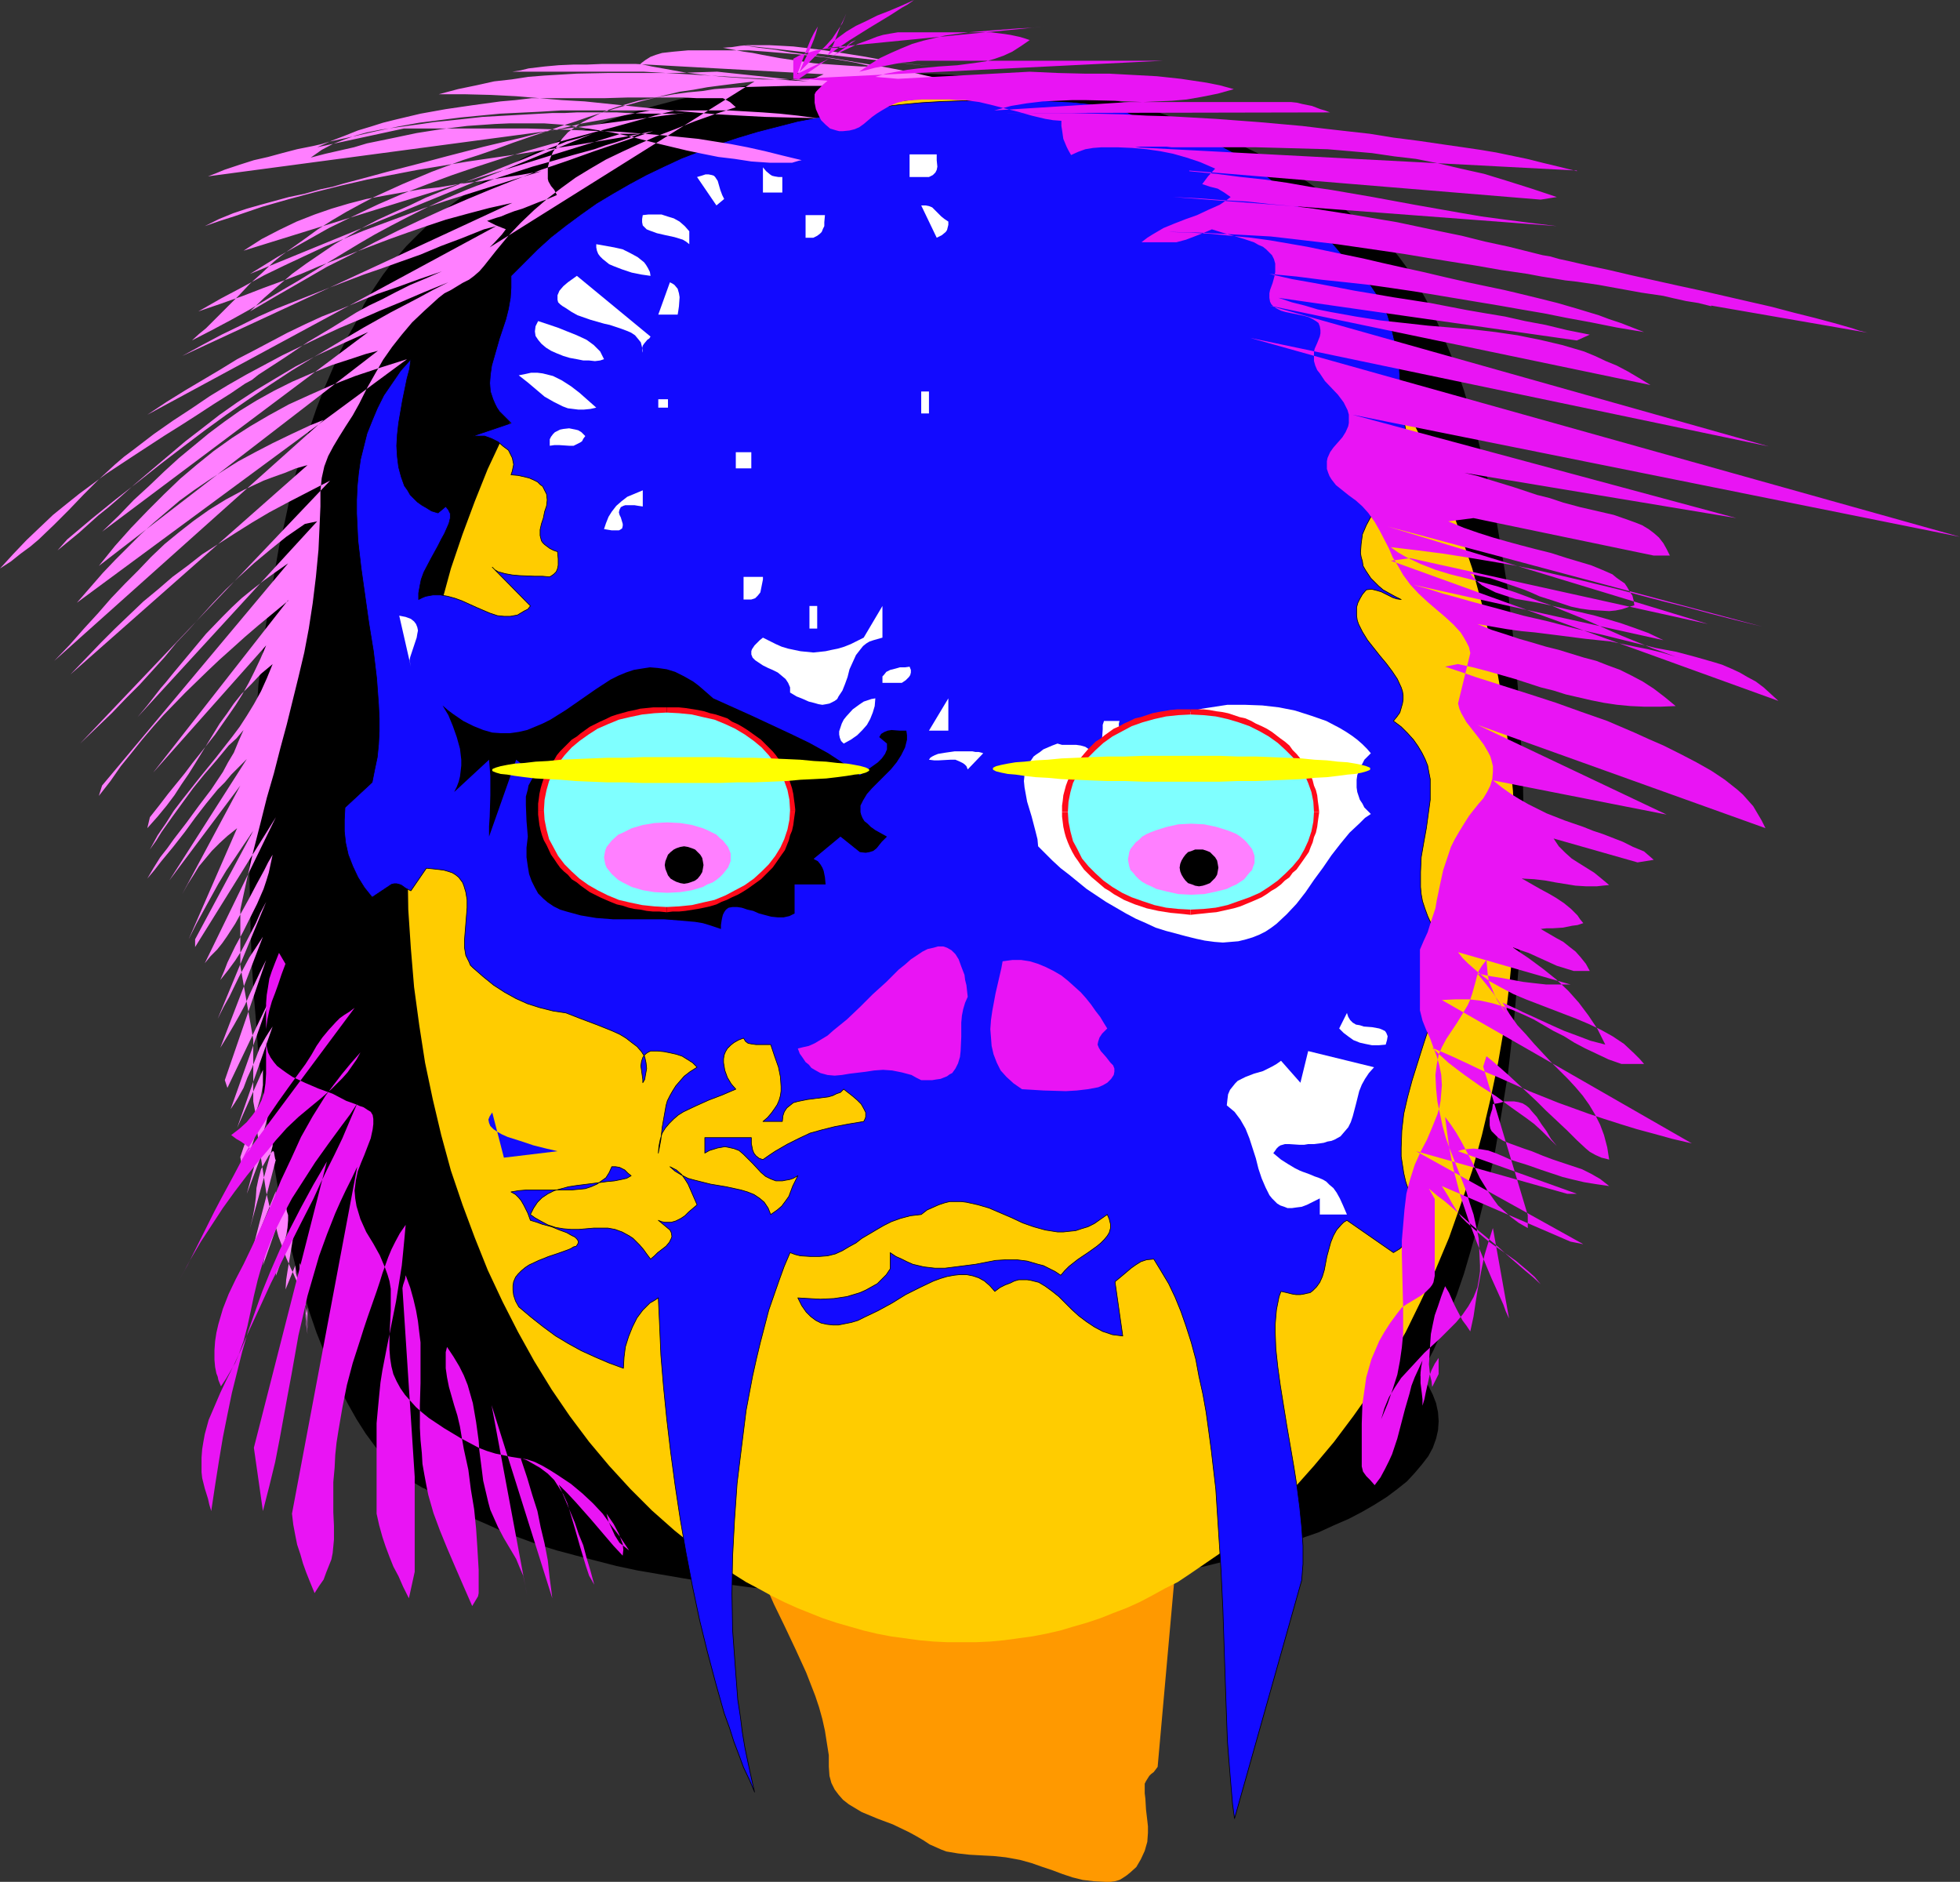
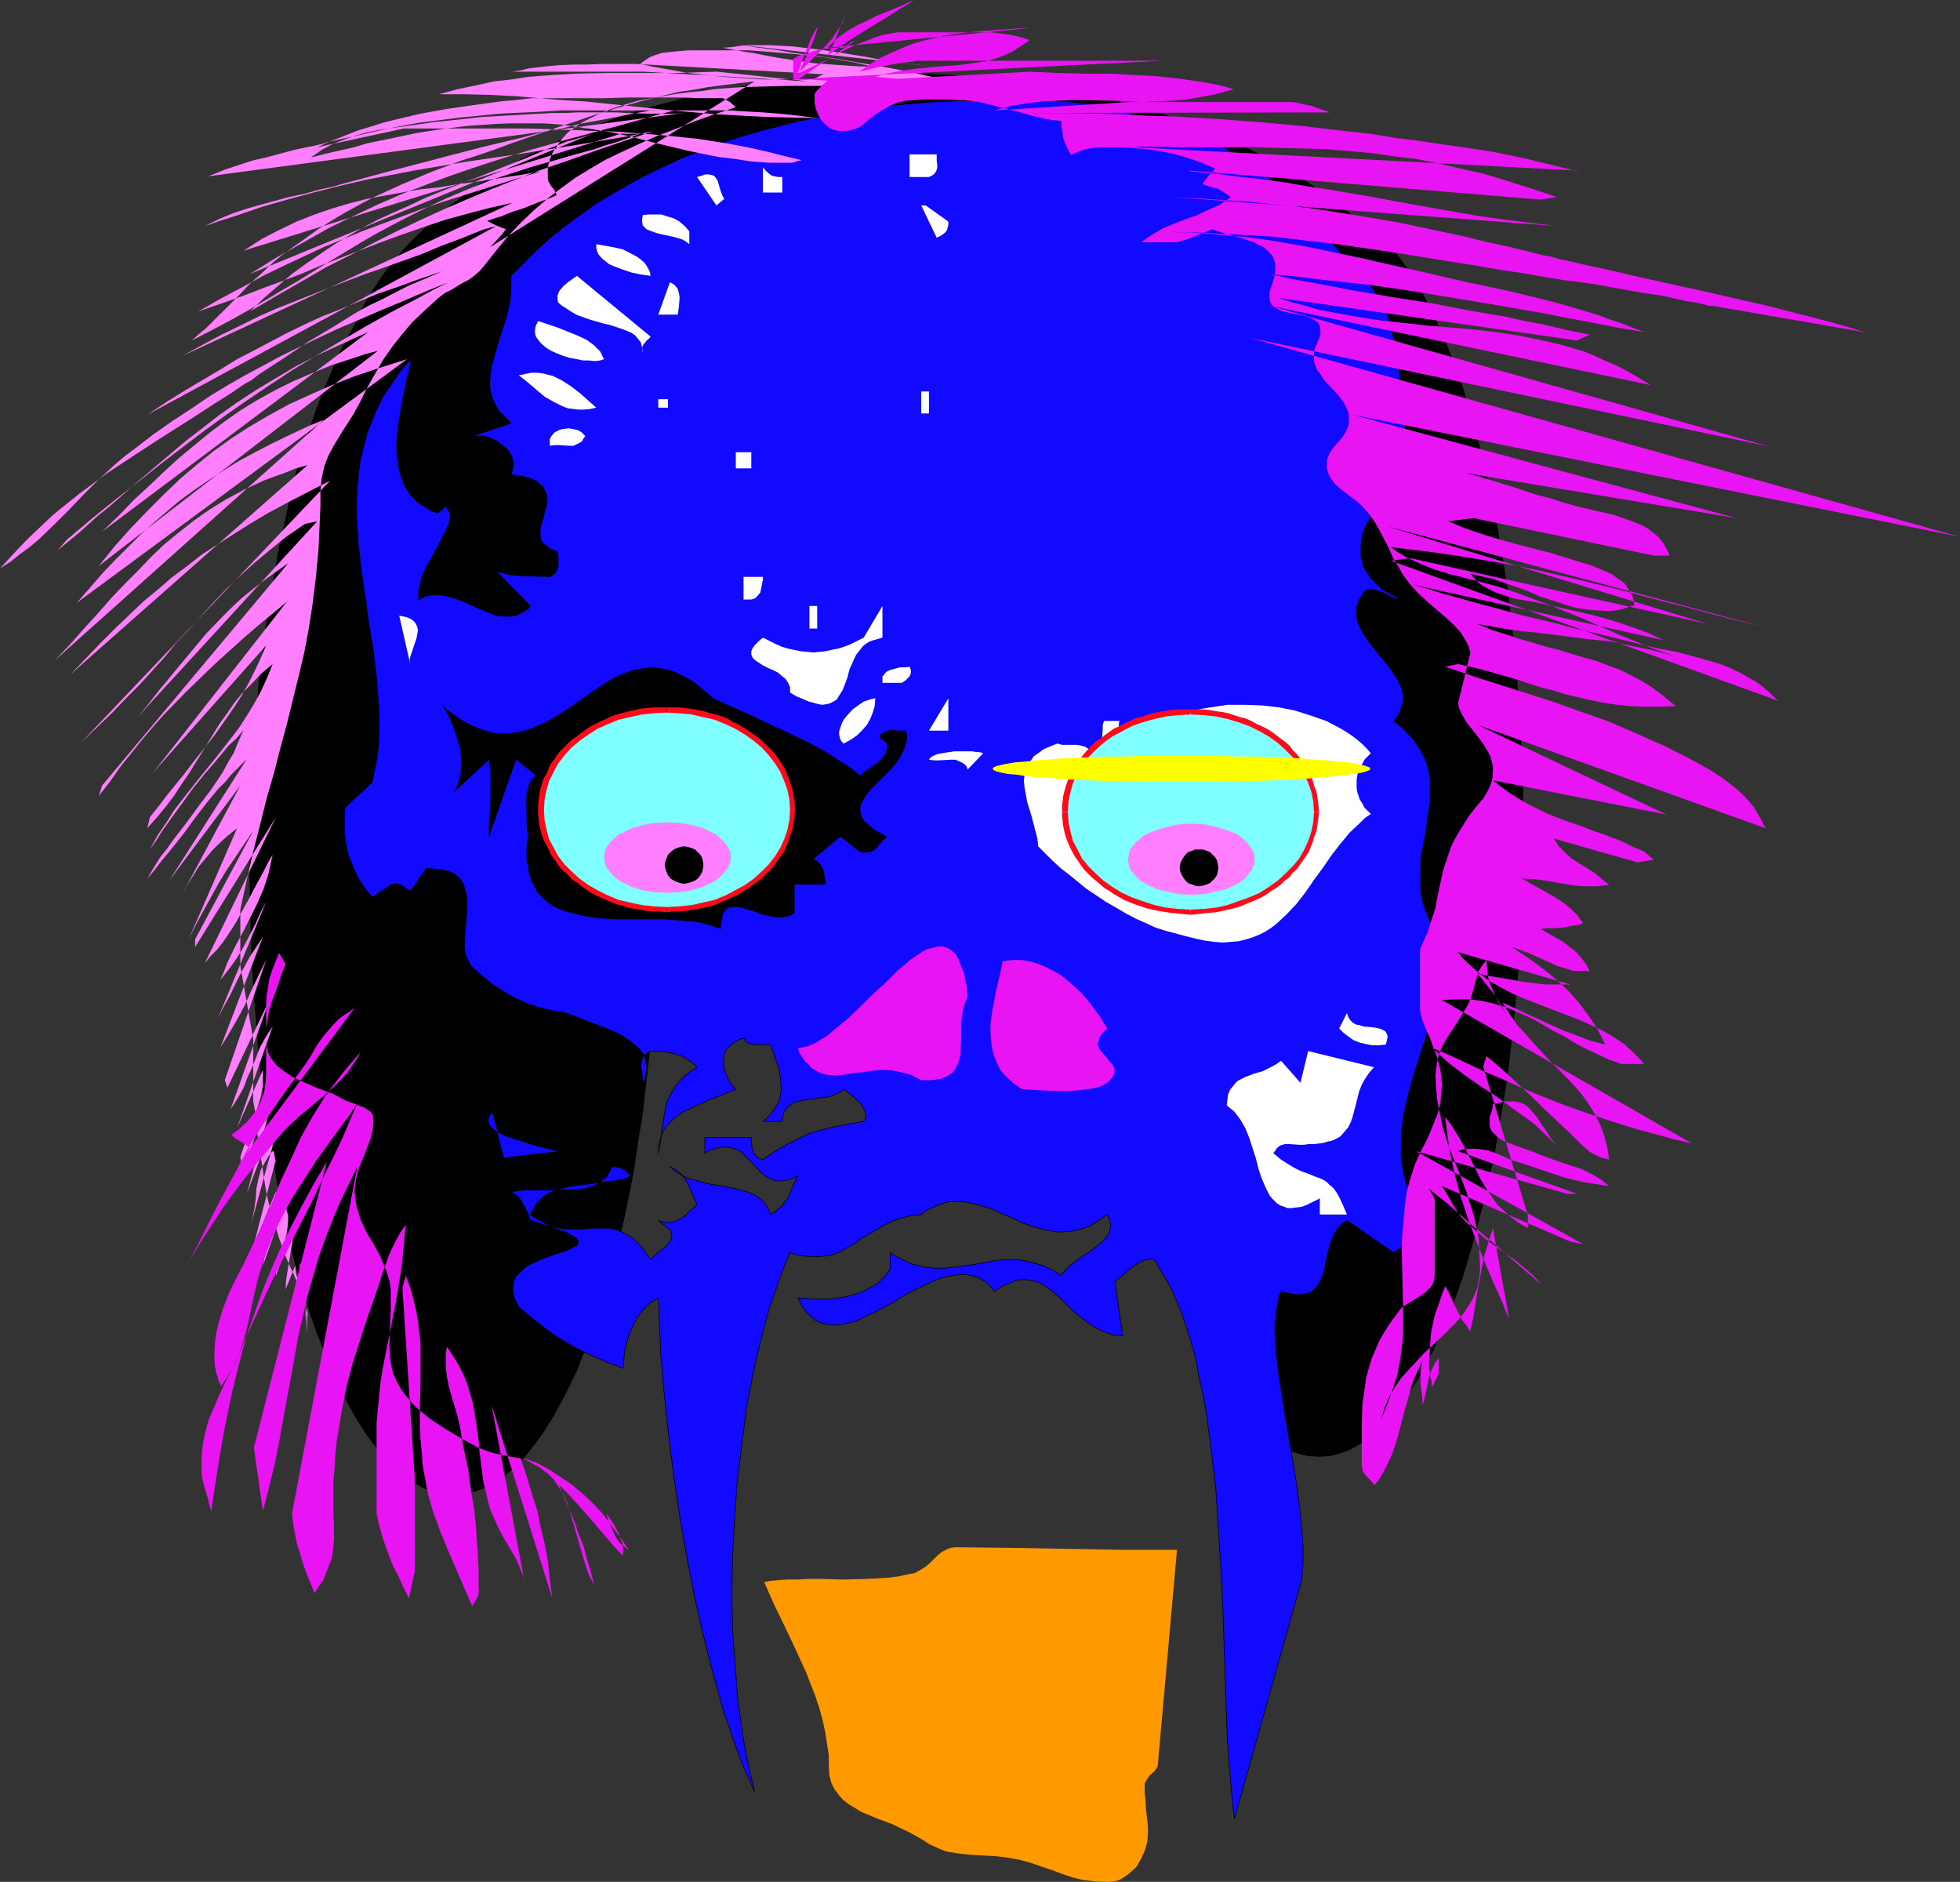
<svg xmlns="http://www.w3.org/2000/svg" xmlns:ns1="http://sodipodi.sourceforge.net/DTD/sodipodi-0.dtd" xmlns:ns2="http://www.inkscape.org/namespaces/inkscape" version="1.0" width="129.724mm" height="124.526mm" id="svg57" ns1:docname="Mask 27.wmf">
  <rect width="100%" height="100%" fill="#333333" stroke="none" />
  <ns1:namedview id="namedview57" pagecolor="#ffffff" bordercolor="#000000" borderopacity="0.25" ns2:showpageshadow="2" ns2:pageopacity="0.0" ns2:pagecheckerboard="0" ns2:deskcolor="#d1d1d1" ns2:document-units="mm" />
  <defs id="defs1">
    <pattern id="WMFhbasepattern" patternUnits="userSpaceOnUse" width="6" height="6" x="0" y="0" />
  </defs>
  <path style="fill:#ff9900;fill-opacity:1;fill-rule:evenodd;stroke:none" d="m 207.333,441.891 0.162,2.262 0.485,1.777 0.808,1.616 0.97,1.293 1.131,1.293 1.454,1.131 1.616,0.969 1.616,0.969 3.878,1.616 3.878,1.454 4.04,1.939 1.778,0.969 1.939,1.131 1.454,0.969 1.454,0.646 1.454,0.646 1.293,0.485 2.909,0.485 2.909,0.323 2.909,0.162 3.07,0.162 3.07,0.323 1.778,0.323 1.778,0.323 2.909,0.808 2.747,0.969 2.424,0.808 2.586,0.969 2.424,0.808 2.586,0.646 2.747,0.323 3.07,0.162 h 1.131 l 1.131,-0.162 1.131,-0.323 0.808,-0.485 0.97,-0.646 0.808,-0.646 1.616,-1.454 1.131,-1.939 0.97,-2.1 0.646,-2.262 0.162,-2.262 v -1.616 l -0.162,-1.454 -0.323,-2.747 -0.162,-2.747 -0.162,-1.293 v -1.777 -0.646 l 0.323,-0.646 0.808,-1.293 0.485,-0.485 0.646,-0.485 0.97,-1.293 4.848,-54.287 h -13.898 l -27.634,-0.485 -13.898,-0.162 -1.293,0.162 -1.131,0.485 -1.131,0.646 -0.97,0.808 -0.97,0.969 -0.97,0.969 -0.97,0.808 -1.293,0.808 -1.454,0.808 -1.778,0.323 -2.101,0.485 -2.424,0.323 -2.747,0.162 -2.747,0.162 -5.979,0.162 -5.979,-0.162 h -2.747 l -2.747,0.162 h -2.586 l -2.262,0.162 -1.939,0.162 -1.616,0.323 2.424,5.493 2.747,5.655 2.747,5.816 2.586,5.655 2.262,5.816 0.97,2.908 0.808,2.908 0.646,2.908 0.485,3.07 0.485,3.07 z" id="path1" />
-   <path style="fill:#000000;fill-opacity:1;fill-rule:evenodd;stroke:none" d="m 95.99,355.452 0.162,-2.262 0.646,-2.262 0.808,-2.1 1.131,-2.262 1.454,-2.1 1.778,-1.939 2.101,-2.1 2.424,-2.1 2.586,-1.777 2.909,-1.939 3.232,-1.777 3.394,-1.939 3.717,-1.616 3.878,-1.616 4.04,-1.616 4.363,-1.454 4.686,-1.454 4.848,-1.454 5.01,-1.293 5.01,-1.293 5.333,-0.969 5.656,-1.131 5.656,-0.969 5.818,-0.808 5.979,-0.808 6.141,-0.646 6.302,-0.646 6.302,-0.485 6.464,-0.485 6.626,-0.162 6.787,-0.162 6.787,-0.162 6.787,0.162 6.626,0.162 6.626,0.162 6.464,0.485 6.464,0.485 6.302,0.646 5.979,0.646 6.141,0.808 5.818,0.808 5.656,0.969 5.494,1.131 5.333,0.969 5.171,1.293 5.01,1.293 4.686,1.454 4.686,1.454 4.363,1.454 4.202,1.616 3.878,1.616 3.717,1.616 3.394,1.939 3.07,1.777 3.07,1.939 2.586,1.777 2.424,2.1 1.939,2.1 1.778,1.939 1.616,2.1 1.131,2.262 0.808,2.1 0.485,2.262 0.162,2.262 -0.162,2.262 -0.485,2.1 -0.808,2.262 -1.131,2.1 -1.616,2.1 -1.778,2.1 -1.939,2.1 -2.424,1.939 -2.586,1.939 -3.07,1.939 -3.07,1.777 -3.394,1.777 -3.717,1.616 -3.878,1.777 -4.202,1.454 -4.363,1.616 -4.686,1.454 -4.686,1.293 -5.01,1.293 -5.171,1.293 -5.333,1.131 -5.494,0.969 -5.656,0.969 -5.818,0.969 -6.141,0.646 -5.979,0.808 -6.302,0.485 -6.464,0.646 -6.464,0.323 -6.626,0.162 -6.626,0.162 -6.787,0.162 -6.787,-0.162 -6.787,-0.162 -6.626,-0.162 -6.464,-0.323 -6.302,-0.646 -6.302,-0.485 -6.141,-0.808 -5.979,-0.646 -5.818,-0.969 -5.656,-0.969 -5.656,-0.969 -5.333,-1.131 -5.01,-1.293 -5.01,-1.293 -4.848,-1.293 -4.686,-1.454 -4.363,-1.616 -4.04,-1.454 -3.878,-1.777 -3.717,-1.616 -3.394,-1.777 -3.232,-1.777 -2.909,-1.939 -2.586,-1.939 -2.424,-1.939 -2.101,-2.1 -1.778,-2.1 -1.454,-2.1 -1.131,-2.1 -0.808,-2.262 -0.646,-2.1 z" id="path2" />
  <path style="fill:#000000;fill-opacity:1;fill-rule:evenodd;stroke:none" d="m 278.76,208.101 0.162,-8.078 0.162,-7.917 0.323,-7.755 0.485,-7.755 0.485,-7.594 0.646,-7.271 0.97,-7.271 0.808,-7.109 1.131,-6.947 1.131,-6.786 1.131,-6.624 1.293,-6.301 1.454,-6.14 1.454,-5.816 1.778,-5.655 1.616,-5.493 1.778,-5.17 1.778,-4.847 2.101,-4.686 1.939,-4.362 2.101,-4.039 2.101,-3.716 2.262,-3.555 2.262,-3.07 2.262,-2.747 2.424,-2.424 2.424,-2.262 2.424,-1.616 2.424,-1.454 2.586,-0.969 2.586,-0.646 2.747,-0.162 2.586,0.162 2.586,0.646 2.586,0.969 2.586,1.454 2.424,1.616 2.424,2.262 2.424,2.424 2.262,2.747 2.262,3.07 2.262,3.555 2.101,3.716 2.101,4.039 1.939,4.362 1.939,4.686 1.939,4.847 1.778,5.17 1.616,5.493 1.616,5.655 1.454,5.816 1.454,6.14 1.454,6.301 1.131,6.624 1.131,6.786 1.131,6.947 0.808,7.109 0.808,7.271 0.646,7.271 0.646,7.594 0.323,7.755 0.485,7.755 0.162,7.917 v 8.078 8.078 l -0.162,7.917 -0.485,7.755 -0.323,7.755 -0.646,7.594 -0.646,7.271 -0.808,7.271 -0.808,7.109 -1.131,6.947 -1.131,6.786 -1.131,6.624 -1.454,6.301 -1.454,6.14 -1.454,5.816 -1.616,5.655 -1.616,5.493 -1.778,5.17 -1.939,4.847 -1.939,4.686 -1.939,4.362 -2.101,4.039 -2.101,3.716 -2.262,3.555 -2.262,3.07 -2.262,2.908 -2.424,2.424 -2.424,2.1 -2.424,1.616 -2.586,1.454 -2.586,0.969 -2.586,0.646 -2.586,0.162 -2.747,-0.162 -2.586,-0.646 -2.586,-0.969 -2.424,-1.454 -2.424,-1.616 -2.424,-2.1 -2.424,-2.424 -2.262,-2.908 -2.262,-3.07 -2.262,-3.555 -2.101,-3.716 -2.101,-4.039 -1.939,-4.362 -2.101,-4.686 -1.778,-4.847 -1.778,-5.17 -1.616,-5.493 -1.778,-5.655 -1.454,-5.816 -1.454,-6.14 -1.293,-6.301 -1.131,-6.624 -1.131,-6.786 -1.131,-6.947 -0.808,-7.109 -0.97,-7.271 -0.646,-7.271 -0.485,-7.594 -0.485,-7.755 -0.323,-7.755 -0.162,-7.917 z" id="path3" />
  <path style="fill:#000000;fill-opacity:1;fill-rule:evenodd;stroke:none" d="m 62.378,217.795 0.162,-8.078 0.162,-7.917 0.323,-7.917 0.485,-7.594 0.646,-7.594 0.485,-7.432 0.97,-7.271 0.808,-7.109 1.131,-6.947 1.131,-6.786 1.131,-6.463 1.454,-6.301 1.293,-6.14 1.454,-5.978 1.778,-5.655 1.616,-5.332 1.778,-5.17 1.939,-5.009 1.939,-4.524 1.939,-4.524 2.101,-4.039 2.101,-3.716 2.262,-3.393 2.262,-3.231 2.262,-2.747 2.424,-2.424 2.424,-2.1 2.424,-1.777 2.424,-1.293 2.586,-1.131 2.586,-0.485 2.747,-0.323 2.586,0.323 2.586,0.485 2.586,1.131 2.586,1.293 2.424,1.777 2.424,2.1 2.424,2.424 2.262,2.747 2.262,3.231 2.262,3.393 2.101,3.716 2.101,4.039 2.101,4.524 1.778,4.524 1.939,5.009 1.778,5.17 1.778,5.332 1.454,5.655 1.616,5.978 1.454,6.14 1.293,6.301 1.293,6.463 0.97,6.786 1.131,6.947 0.808,7.109 0.808,7.271 0.808,7.432 0.485,7.594 0.485,7.594 0.323,7.917 0.162,7.917 0.162,8.078 -0.162,7.917 -0.162,7.917 -0.323,7.917 -0.485,7.594 -0.485,7.594 -0.808,7.432 -0.808,7.271 -0.808,7.109 -1.131,6.786 -0.97,6.786 -1.293,6.624 -1.293,6.301 -1.454,6.14 -1.616,5.816 -1.454,5.655 -1.778,5.493 -1.778,5.17 -1.939,4.847 -1.778,4.686 -2.101,4.362 -2.101,4.039 -2.101,3.716 -2.262,3.555 -2.262,3.07 -2.262,2.908 -2.424,2.424 -2.424,2.1 -2.424,1.616 -2.586,1.454 -2.586,0.969 -2.586,0.646 -2.586,0.162 -2.747,-0.162 -2.586,-0.646 -2.586,-0.969 -2.424,-1.454 -2.424,-1.616 -2.424,-2.1 -2.424,-2.424 -2.262,-2.908 -2.262,-3.07 -2.262,-3.555 -2.101,-3.716 -2.101,-4.039 -1.939,-4.362 -1.939,-4.686 -1.939,-4.847 -1.778,-5.17 -1.616,-5.493 -1.778,-5.655 -1.454,-5.816 -1.293,-6.14 -1.454,-6.301 -1.131,-6.624 -1.131,-6.786 -1.131,-6.786 -0.808,-7.109 -0.97,-7.271 -0.485,-7.432 -0.646,-7.594 -0.485,-7.594 -0.323,-7.917 -0.162,-7.917 z" id="path4" />
  <path style="fill:#000000;fill-opacity:1;fill-rule:evenodd;stroke:none" d="m 84.84,100.819 0.162,-4.201 0.485,-4.201 0.97,-4.201 1.131,-4.039 1.616,-3.878 1.778,-4.039 2.262,-3.716 2.586,-3.878 2.747,-3.555 3.07,-3.555 3.394,-3.393 3.555,-3.393 3.878,-3.231 4.04,-3.07 4.363,-3.07 4.686,-2.908 4.848,-2.747 5.01,-2.424 5.333,-2.585 5.494,-2.262 5.494,-2.1 5.979,-2.1 5.979,-1.777 6.141,-1.616 6.302,-1.454 6.464,-1.293 6.626,-1.131 6.626,-0.969 6.949,-0.646 6.949,-0.646 7.11,-0.323 h 7.11 7.272 l 6.949,0.323 6.949,0.646 6.949,0.646 6.626,0.969 6.626,1.131 6.464,1.293 6.302,1.454 6.141,1.616 5.979,1.777 5.979,2.1 5.656,2.1 5.333,2.262 5.333,2.585 5.01,2.424 4.848,2.747 4.525,2.908 4.363,3.07 4.202,3.07 3.878,3.231 3.717,3.393 3.232,3.393 3.07,3.555 2.747,3.555 2.586,3.878 2.101,3.716 1.939,4.039 1.454,3.878 1.293,4.039 0.97,4.201 0.485,4.201 0.162,4.201 -0.162,4.201 -0.485,4.362 -0.97,4.039 -1.293,4.039 -1.454,4.039 -1.939,3.878 -2.101,3.716 -2.586,3.878 -2.747,3.555 -3.07,3.555 -3.232,3.393 -3.717,3.393 -3.878,3.393 -4.202,2.908 -4.363,3.07 -4.525,2.908 -4.848,2.747 -5.01,2.585 -5.333,2.424 -5.333,2.262 -5.656,2.1 -5.979,2.1 -5.979,1.777 -6.141,1.616 -6.302,1.454 -6.464,1.293 -6.626,1.131 -6.626,0.969 -6.949,0.646 -6.949,0.646 -6.949,0.323 h -7.272 -7.11 l -7.11,-0.323 -6.949,-0.646 -6.949,-0.646 -6.626,-0.969 -6.626,-1.131 -6.464,-1.293 -6.302,-1.454 -6.141,-1.616 -5.979,-1.777 -5.979,-2.1 -5.494,-2.1 -5.494,-2.262 -5.333,-2.424 -5.01,-2.585 -4.848,-2.747 -4.686,-2.908 -4.363,-3.07 -4.04,-2.908 -3.878,-3.393 -3.555,-3.393 -3.394,-3.393 -3.07,-3.555 -2.747,-3.555 -2.586,-3.878 -2.262,-3.716 -1.778,-3.878 -1.616,-4.039 -1.131,-4.039 -0.97,-4.039 -0.485,-4.362 z" id="path5" />
-   <path style="fill:#ffcc00;fill-opacity:1;fill-rule:evenodd;stroke:none" d="m 101.969,217.472 0.162,-9.856 0.646,-9.856 0.808,-9.694 1.293,-9.533 1.454,-9.371 1.939,-9.048 2.101,-9.048 2.424,-8.886 2.909,-8.563 3.07,-8.24 3.232,-8.078 3.717,-7.917 3.878,-7.594 4.04,-7.271 4.363,-6.947 4.525,-6.786 4.848,-6.463 5.01,-5.978 5.333,-5.816 5.333,-5.332 5.656,-5.009 5.818,-4.686 5.979,-4.201 3.07,-2.1 3.07,-1.777 3.07,-1.777 3.232,-1.777 3.232,-1.454 3.232,-1.616 3.232,-1.293 3.232,-1.293 3.394,-1.131 3.394,-0.969 3.394,-0.808 3.394,-0.969 3.394,-0.646 3.555,-0.485 3.555,-0.485 3.555,-0.323 3.394,-0.162 h 3.717 3.555 l 3.555,0.162 3.394,0.323 3.555,0.485 3.555,0.485 3.394,0.646 3.555,0.969 3.232,0.808 3.394,0.969 3.394,1.131 3.232,1.293 3.394,1.293 3.232,1.616 3.07,1.454 3.232,1.777 3.232,1.777 2.909,1.777 3.07,2.1 6.141,4.201 5.656,4.686 5.656,5.009 5.494,5.332 5.171,5.816 5.01,5.978 4.848,6.463 4.686,6.786 4.202,6.947 4.202,7.271 3.717,7.594 3.717,7.917 3.394,8.078 2.909,8.24 2.909,8.563 2.424,8.886 2.101,9.048 1.939,9.048 1.616,9.371 1.131,9.533 0.97,9.694 0.485,9.856 0.162,9.856 -0.162,10.017 -0.485,9.694 -0.97,9.694 -1.131,9.533 -1.616,9.371 -1.939,9.209 -2.101,8.886 -2.424,8.886 -2.909,8.563 -2.909,8.24 -3.394,8.078 -3.717,7.917 -3.717,7.594 -4.202,7.271 -4.202,7.109 -4.686,6.624 -4.848,6.463 -5.01,5.978 -5.171,5.816 -5.494,5.332 -5.656,5.009 -5.656,4.686 -6.141,4.201 -3.07,2.1 -2.909,1.939 -3.232,1.616 -3.232,1.777 -3.07,1.616 -3.232,1.454 -3.394,1.293 -3.232,1.293 -3.394,1.131 -3.394,0.969 -3.232,0.969 -3.555,0.808 -3.394,0.646 -3.555,0.485 -3.555,0.485 -3.394,0.323 -3.555,0.162 h -3.555 -3.717 l -3.394,-0.162 -3.555,-0.323 -3.555,-0.485 -3.555,-0.485 -3.394,-0.646 -3.394,-0.808 -3.394,-0.969 -3.394,-0.969 -3.394,-1.131 -3.232,-1.293 -3.232,-1.293 -3.232,-1.454 -3.232,-1.616 -3.232,-1.777 -3.07,-1.616 -3.07,-1.939 -3.07,-2.1 -5.979,-4.201 -5.818,-4.686 -5.656,-5.009 -5.333,-5.332 -5.333,-5.816 -5.01,-5.978 -4.848,-6.463 -4.525,-6.624 -4.363,-7.109 -4.04,-7.271 -3.878,-7.594 -3.717,-7.917 -3.232,-8.078 -3.07,-8.24 -2.909,-8.563 -2.424,-8.886 -2.101,-8.886 -1.939,-9.209 -1.454,-9.371 -1.293,-9.533 -0.808,-9.694 -0.646,-9.694 z" id="path6" />
  <path style="fill:#120aff;fill-opacity:1;fill-rule:evenodd;stroke:#000000;stroke-width:0.162px;stroke-linecap:round;stroke-linejoin:round;stroke-miterlimit:4;stroke-dasharray:none;stroke-opacity:1" d="m 290.395,32.314 4.04,0.323 3.717,0.969 3.717,1.293 3.555,1.616 3.394,1.777 3.232,2.1 3.232,2.424 3.07,2.424 2.909,2.747 2.747,2.747 2.747,2.908 2.586,2.747 2.586,2.908 2.424,2.747 2.262,2.747 2.262,2.585 1.454,1.293 1.293,1.454 1.293,1.293 0.97,1.454 0.97,1.454 0.808,1.454 1.454,3.07 0.97,3.231 0.808,3.393 0.646,3.231 0.485,3.393 0.485,6.947 0.808,6.786 0.646,3.393 0.808,3.231 1.131,3.231 1.454,3.07 -2.586,1.293 -2.262,1.454 -2.262,1.777 -2.101,1.939 -1.616,1.939 -1.616,2.1 -1.131,2.1 -0.97,2.262 -0.323,2.424 -0.162,2.262 0.162,0.969 0.323,1.131 0.162,1.131 0.646,1.131 0.646,0.969 0.646,0.969 0.97,0.969 0.97,0.969 1.131,0.969 1.454,0.808 1.454,0.808 1.616,0.808 -1.131,-0.162 -0.97,-0.323 -0.97,-0.485 -1.939,-0.969 -1.131,-0.323 -1.293,-0.323 -1.293,0.162 -0.97,1.131 -0.646,1.131 -0.485,0.969 -0.323,1.131 v 0.969 1.131 l 0.162,1.131 0.323,0.969 0.97,1.939 1.293,2.1 3.07,3.878 1.616,1.939 1.454,1.939 1.293,1.939 0.97,2.1 0.323,0.969 0.162,0.969 v 1.131 l -0.162,0.969 -0.323,1.131 -0.323,1.131 -0.808,1.131 -0.808,0.969 1.939,1.454 1.616,1.616 1.454,1.616 1.131,1.616 0.97,1.616 0.808,1.616 0.646,1.616 0.323,1.777 0.323,1.616 v 1.777 3.393 l -0.485,3.555 -0.485,3.555 -0.646,3.555 -0.646,3.716 -0.162,3.716 v 3.716 l 0.162,1.777 0.323,1.777 0.646,1.939 0.646,1.777 0.808,1.777 1.131,1.939 1.454,1.777 1.616,1.777 -0.485,4.039 -0.646,4.201 -0.97,4.201 -1.293,4.201 -2.747,8.402 -2.747,8.725 -1.131,4.201 -0.97,4.201 -0.485,4.201 -0.162,4.362 v 2.1 l 0.323,2.1 0.323,2.1 0.485,2.1 0.646,1.939 0.808,2.262 0.97,1.939 1.293,2.1 -1.293,2.424 -1.131,2.585 -0.646,1.293 -0.97,1.131 -1.131,1.131 -0.808,0.485 -0.808,0.485 -11.635,-8.078 -0.808,0.485 -0.646,0.646 -1.131,1.293 -0.808,1.454 -0.646,1.616 -0.97,3.555 -0.646,3.393 -0.485,1.616 -0.646,1.454 -0.808,1.131 -0.97,0.969 -0.646,0.485 -0.808,0.162 -0.646,0.162 -0.97,0.162 h -1.131 l -0.97,-0.162 -1.293,-0.323 -1.454,-0.323 -0.485,1.293 -0.323,1.616 -0.323,1.616 -0.162,1.777 -0.162,1.939 v 1.939 l 0.162,4.201 0.485,4.524 0.646,4.686 0.808,5.009 0.808,5.009 1.778,10.34 0.808,5.17 0.646,5.009 0.485,4.847 0.323,4.686 v 4.524 l -0.162,1.939 -0.162,2.1 -16.806,59.619 -0.485,-3.555 -0.323,-3.716 -0.323,-3.878 -0.323,-4.039 -0.323,-4.201 -0.162,-4.362 -0.162,-4.524 -0.162,-4.686 -0.323,-9.533 -0.323,-9.856 -0.485,-10.017 -0.646,-10.017 -0.646,-10.017 -1.131,-9.694 -0.646,-4.847 -0.646,-4.685 -0.808,-4.524 -0.97,-4.362 -0.808,-4.362 -1.131,-4.201 -1.293,-4.039 -1.293,-3.716 -1.454,-3.555 -1.616,-3.393 -1.939,-3.231 -1.778,-2.908 -1.778,0.162 -1.454,0.485 -1.293,0.808 -1.131,0.808 -2.101,1.777 -0.97,0.808 -0.97,0.808 1.939,13.572 -1.293,-0.162 -1.293,-0.162 -2.424,-0.808 -2.101,-1.131 -1.939,-1.293 -1.939,-1.454 -1.778,-1.616 -1.616,-1.616 -1.616,-1.616 -1.616,-1.293 -1.778,-1.293 -1.616,-0.969 -1.939,-0.485 -0.97,-0.162 h -0.97 -1.131 l -1.131,0.323 -0.97,0.485 -1.293,0.485 -1.293,0.646 -1.293,0.969 -1.293,-1.454 -1.293,-1.131 -1.454,-0.808 -1.454,-0.485 -1.616,-0.323 h -1.616 l -1.454,0.162 -1.778,0.323 -1.616,0.485 -1.778,0.646 -3.394,1.616 -3.555,1.777 -3.394,2.1 -3.555,1.939 -3.394,1.616 -1.616,0.808 -1.616,0.485 -1.616,0.323 -1.616,0.323 h -1.454 l -1.454,-0.162 -1.454,-0.323 -1.293,-0.646 -1.293,-0.969 -1.131,-1.131 -1.131,-1.616 -0.97,-1.939 2.747,0.162 2.909,0.162 3.394,-0.162 3.232,-0.485 1.616,-0.485 1.616,-0.485 1.454,-0.646 1.454,-0.808 1.454,-0.808 1.131,-1.131 1.131,-1.131 0.97,-1.454 v -4.039 l 1.454,0.969 1.454,0.646 1.293,0.646 1.454,0.646 2.747,0.646 2.747,0.323 h 2.586 l 2.586,-0.323 5.01,-0.646 5.01,-0.969 2.586,-0.162 h 2.747 l 2.586,0.323 2.747,0.808 1.293,0.323 2.909,1.454 1.454,0.969 0.97,-1.131 1.131,-1.131 2.262,-1.777 2.424,-1.616 2.262,-1.616 0.97,-0.808 0.808,-0.808 0.808,-0.969 0.485,-0.808 0.323,-1.131 v -0.969 l -0.323,-1.293 -0.485,-1.131 -1.616,1.131 -1.616,1.131 -1.616,0.808 -1.616,0.485 -1.454,0.485 -1.616,0.162 -1.454,0.162 h -1.454 l -3.07,-0.485 -2.909,-0.808 -2.747,-0.969 -2.747,-1.293 -5.656,-2.424 -2.747,-0.808 -2.909,-0.646 -1.293,-0.162 h -1.454 -1.454 l -1.293,0.323 -1.454,0.485 -1.454,0.646 -1.454,0.646 -1.454,1.131 -2.747,0.323 -2.424,0.646 -2.262,0.808 -1.939,0.969 -1.939,1.131 -3.555,2.1 -1.454,1.131 -1.778,0.969 -1.616,0.969 -1.778,0.808 -1.939,0.485 -2.101,0.162 h -2.101 l -2.586,-0.162 -1.293,-0.323 -1.293,-0.485 -1.454,3.393 -1.293,3.555 -1.293,3.716 -1.293,3.716 -2.101,8.078 -0.97,4.039 -0.97,4.362 -1.616,8.563 -1.131,9.048 -1.131,9.209 -0.646,9.209 -0.485,9.209 -0.162,9.209 0.162,9.048 0.646,8.886 0.646,8.563 0.646,4.201 0.485,3.878 0.646,3.878 0.808,3.878 0.808,3.716 0.808,3.555 -1.293,-3.07 -1.454,-3.07 -1.131,-3.07 -1.293,-3.393 -1.131,-3.555 -1.293,-3.555 -2.101,-7.432 -2.101,-7.917 -1.939,-7.917 -1.778,-8.402 -1.616,-8.402 -1.454,-8.402 -1.293,-8.563 -1.131,-8.402 -0.97,-8.24 -0.808,-8.078 -0.646,-7.755 -0.323,-7.432 -0.162,-3.555 -0.162,-3.393 -0.97,0.646 -1.131,0.646 -1.778,1.777 -1.454,1.939 -1.131,2.262 -0.97,2.424 -0.808,2.585 -0.323,2.585 -0.162,2.747 -3.555,-1.293 -3.394,-1.454 -3.555,-1.616 -3.232,-1.777 -3.232,-1.939 -3.07,-2.262 -3.07,-2.424 -3.07,-2.585 -0.808,-1.454 -0.485,-1.454 -0.162,-1.293 v -1.131 l 0.162,-0.969 0.485,-1.131 0.646,-0.808 0.808,-0.808 0.97,-0.808 0.97,-0.646 2.424,-1.131 2.424,-0.969 2.424,-0.808 2.262,-0.808 0.808,-0.323 0.808,-0.485 0.646,-0.162 0.323,-0.485 0.162,-0.323 v -0.485 l -0.323,-0.485 -0.485,-0.485 -0.97,-0.485 -1.131,-0.646 -1.778,-0.646 -1.939,-0.808 -2.424,-0.646 -1.293,-0.485 -1.616,-0.485 -0.646,-1.777 -0.97,-1.939 -0.646,-1.131 -0.646,-0.808 -0.808,-0.808 -1.131,-0.646 1.939,-0.323 1.939,-0.162 h 7.757 3.555 l 1.778,-0.162 1.616,-0.162 1.454,-0.485 1.454,-0.646 1.131,-0.808 1.131,-0.808 0.808,-1.293 0.646,-1.454 h 0.97 l 0.97,0.162 0.646,0.323 0.646,0.323 0.808,0.808 0.808,0.646 -1.131,0.646 -1.454,0.323 -1.616,0.323 -1.778,0.162 -3.717,0.485 -3.878,0.485 -2.101,0.323 -1.778,0.485 -1.778,0.485 -1.616,0.808 -1.454,0.969 -1.131,1.131 -0.97,1.454 -0.808,1.616 1.131,0.808 1.131,0.646 2.101,1.131 1.939,0.646 1.939,0.323 1.939,0.162 h 1.939 l 3.717,-0.323 h 1.778 1.778 l 1.778,0.323 1.778,0.646 1.778,0.969 0.97,0.646 0.808,0.808 0.808,0.808 0.97,1.131 0.808,1.131 0.97,1.293 0.97,-0.808 0.808,-0.808 2.101,-1.616 0.808,-0.969 0.485,-0.969 0.162,-0.485 -0.162,-0.969 -0.323,-0.646 -2.909,-2.424 0.808,0.323 0.808,0.162 h 1.616 l 1.131,-0.323 1.293,-0.646 0.97,-0.646 0.97,-0.969 2.101,-1.777 -1.131,-2.585 -1.131,-2.585 -0.808,-1.293 -0.808,-1.131 -1.293,-1.131 -0.646,-0.323 -0.97,-0.485 1.293,1.131 1.616,0.969 1.616,0.808 1.778,0.485 3.878,0.969 3.878,0.646 3.717,0.808 1.616,0.485 1.616,0.646 1.454,0.969 1.131,0.969 0.97,1.454 0.646,1.616 1.616,-1.131 1.131,-0.969 0.97,-1.293 0.808,-1.131 0.97,-2.585 0.646,-1.293 0.646,-1.293 -1.131,0.646 -0.97,0.323 -0.97,0.162 -0.808,0.162 h -0.808 -0.808 l -1.293,-0.485 -1.293,-0.646 -1.131,-0.969 -2.101,-2.262 -2.262,-2.262 -1.131,-0.969 -1.293,-0.485 -1.454,-0.323 -0.808,-0.162 -0.808,0.162 -0.97,0.162 -2.101,0.646 -1.131,0.646 v -3.878 h 11.635 v 1.454 l 0.323,1.616 0.323,0.808 0.485,0.646 0.808,0.646 0.97,0.323 1.616,-1.131 1.454,-0.969 3.07,-1.777 2.909,-1.454 2.747,-1.293 2.909,-0.808 3.232,-0.808 3.394,-0.646 3.878,-0.646 0.323,-0.646 0.162,-0.485 v -1.131 l -0.485,-0.969 -0.646,-1.131 -0.97,-0.969 -1.131,-0.969 -2.262,-1.777 -0.808,0.808 -0.97,0.323 -0.97,0.485 -1.131,0.323 -5.171,0.646 -2.424,0.485 -1.131,0.323 -0.808,0.646 -0.808,0.646 -0.646,0.969 -0.323,0.969 -0.162,1.454 h -4.848 l 1.131,-0.969 0.97,-1.131 0.808,-1.131 0.646,-0.969 0.485,-1.131 0.323,-1.131 0.162,-1.131 v -1.131 l -0.162,-2.424 -0.485,-2.424 -0.97,-2.747 -0.97,-2.908 h -0.808 -0.97 -1.939 l -1.131,-0.162 -0.808,-0.162 -0.646,-0.485 -0.485,-0.808 -1.293,0.485 -1.131,0.646 -0.808,0.646 -0.808,0.808 -0.485,0.808 -0.323,0.808 -0.162,0.969 v 0.969 l 0.323,1.939 0.646,1.777 0.97,1.616 1.131,1.293 -3.394,1.454 -3.394,1.293 -3.232,1.454 -3.07,1.454 -1.293,0.808 -1.131,0.969 -1.131,1.131 -0.97,1.131 -0.808,1.293 -0.485,1.616 -0.323,1.616 -0.162,1.777 0.646,-3.393 0.323,-3.07 0.485,-2.747 0.485,-2.747 0.323,-1.131 0.646,-1.293 0.646,-1.131 0.808,-1.293 0.97,-1.131 1.131,-1.293 1.454,-1.131 1.778,-1.131 -1.131,-1.131 -1.293,-0.808 -1.293,-0.808 -1.454,-0.485 -1.454,-0.323 -1.616,-0.323 -1.616,-0.162 h -1.778 l -0.646,0.323 -0.485,0.323 -0.485,0.485 -0.323,0.485 -0.323,0.969 -0.162,1.131 0.323,2.262 0.162,1.131 v 0.808 l 0.485,-0.808 0.162,-0.969 0.323,-1.777 -0.162,-1.454 -0.323,-1.454 -0.808,-1.293 -1.131,-1.293 -1.293,-0.969 -1.454,-1.131 -1.616,-0.969 -1.778,-0.808 -4.04,-1.616 -3.878,-1.454 -3.717,-1.454 -3.232,-0.485 -3.232,-0.808 -3.07,-0.969 -2.909,-1.293 -2.909,-1.616 -2.747,-1.777 -2.586,-2.1 -2.586,-2.262 -0.646,-0.646 -0.323,-0.808 -0.808,-1.616 -0.323,-1.939 v -1.939 l 0.323,-4.039 0.323,-4.039 v -1.939 l -0.323,-1.939 -0.485,-1.616 -0.323,-0.808 -0.485,-0.646 -0.485,-0.646 -0.808,-0.646 -0.808,-0.485 -0.97,-0.323 -1.131,-0.323 -1.293,-0.162 -1.454,-0.162 -1.616,-0.162 -3.878,5.655 -1.293,-0.646 -1.131,-0.808 -0.485,-0.162 -0.646,-0.162 h -0.646 l -0.646,0.162 -4.848,3.231 -1.939,-2.424 -1.616,-2.585 -1.293,-2.747 -1.131,-2.908 -0.646,-2.908 -0.323,-2.908 v -2.908 l 0.162,-3.07 6.787,-6.301 0.646,-3.231 0.646,-3.07 0.323,-3.231 0.162,-3.231 v -3.231 l -0.162,-3.393 -0.485,-6.624 -0.808,-6.786 -1.131,-6.947 -1.939,-13.733 -0.808,-6.947 -0.162,-3.393 -0.162,-3.393 v -3.393 l 0.162,-3.555 0.323,-3.231 0.485,-3.393 0.808,-3.231 0.808,-3.231 1.293,-3.231 1.293,-3.07 1.616,-3.231 2.101,-3.07 2.101,-3.07 2.586,-2.908 -0.323,2.424 -0.646,2.424 -1.131,5.493 -0.97,5.655 -0.323,2.908 -0.162,2.747 0.162,2.747 0.323,2.585 0.646,2.424 0.808,2.262 0.808,1.131 0.646,1.131 0.808,0.808 0.97,0.969 1.131,0.808 1.131,0.646 1.293,0.808 1.616,0.485 1.939,-1.616 0.646,0.808 0.485,0.969 v 1.131 l -0.323,1.293 -0.485,1.131 -0.646,1.454 -0.808,1.454 -0.808,1.616 -1.778,3.231 -1.778,3.393 -0.646,1.777 -0.323,1.616 -0.323,1.777 v 1.616 l 0.97,-0.485 0.808,-0.323 1.778,-0.323 h 1.939 l 1.778,0.323 1.778,0.485 1.778,0.646 3.555,1.616 3.394,1.454 1.939,0.646 1.616,0.162 h 1.616 l 1.778,-0.323 0.808,-0.485 0.808,-0.485 0.97,-0.485 0.646,-0.808 -9.534,-9.694 0.646,0.646 0.808,0.485 1.778,0.485 1.778,0.323 1.778,0.162 3.878,0.162 h 1.939 l 1.778,0.162 0.97,-0.646 0.646,-0.646 0.323,-0.808 0.162,-0.808 v -1.616 l -0.162,-1.777 -0.97,-0.323 -0.97,-0.485 -0.646,-0.485 -0.646,-0.485 -0.485,-0.485 -0.323,-0.485 -0.323,-1.293 v -1.454 l 0.323,-1.454 0.485,-1.454 0.323,-1.616 0.485,-1.454 0.162,-1.454 -0.162,-1.454 -0.323,-0.646 -0.323,-0.646 -0.323,-0.646 -0.646,-0.485 -0.646,-0.646 -0.97,-0.485 -1.131,-0.485 -1.293,-0.323 -1.454,-0.323 -1.778,-0.162 0.323,-0.969 0.162,-0.808 0.162,-0.808 -0.162,-0.808 -0.162,-0.808 -0.323,-0.646 -0.646,-1.293 -1.293,-0.969 -1.293,-1.131 -1.616,-0.808 -1.778,-0.646 h -2.909 l 9.534,-3.231 -0.97,-0.969 -0.97,-0.969 -0.97,-0.969 -0.646,-0.969 -0.485,-0.969 -0.485,-1.131 -0.646,-1.939 -0.162,-2.1 0.162,-2.1 0.323,-2.262 0.646,-2.262 1.293,-4.524 1.616,-4.847 0.646,-2.585 0.485,-2.747 0.162,-2.585 v -2.908 l 3.232,-3.231 3.394,-3.393 3.394,-3.07 3.717,-2.908 3.717,-2.747 3.878,-2.747 4.04,-2.424 4.202,-2.424 4.202,-2.262 4.363,-2.1 4.525,-2.1 9.211,-3.555 4.848,-1.616 4.848,-1.454 5.01,-1.293 5.01,-1.293 5.01,-0.969 5.171,-1.131 5.01,-0.646 5.333,-0.808 5.171,-0.646 5.333,-0.485 5.494,-0.323 5.333,-0.162 5.333,-0.162 h 10.827 l 10.666,0.485 10.827,1.131 11.474,5.493 z" id="path7" />
  <path style="fill:#ffffff;fill-opacity:1;fill-rule:evenodd;stroke:none" d="m 234.32,38.615 v 1.454 l 0.162,1.616 -0.162,0.808 -0.323,0.646 -0.646,0.646 -0.97,0.485 h -4.848 v -5.655 z" id="path8" />
  <path style="fill:#ffffff;fill-opacity:1;fill-rule:evenodd;stroke:none" d="m 195.697,44.27 v 3.878 h -4.848 v -6.301 l 0.808,0.969 0.97,0.808 0.485,0.323 0.646,0.162 0.97,0.162 z" id="path9" />
  <path style="fill:#ffffff;fill-opacity:1;fill-rule:evenodd;stroke:none" d="m 181.153,49.763 -1.939,1.616 -4.848,-7.109 1.131,-0.323 0.97,-0.323 h 0.808 l 0.808,0.162 0.485,0.162 0.323,0.323 0.646,0.969 0.646,2.262 0.485,1.293 z" id="path10" />
-   <path style="fill:#ffffff;fill-opacity:1;fill-rule:evenodd;stroke:none" d="m 237.229,55.418 v 0.808 l -0.162,0.646 -0.162,0.646 -0.323,0.485 -0.97,0.808 -1.293,0.646 -3.878,-8.078 h 1.131 l 0.808,0.162 0.808,0.323 0.646,0.646 1.616,1.616 0.808,0.646 z" id="path11" />
+   <path style="fill:#ffffff;fill-opacity:1;fill-rule:evenodd;stroke:none" d="m 237.229,55.418 v 0.808 l -0.162,0.646 -0.162,0.646 -0.323,0.485 -0.97,0.808 -1.293,0.646 -3.878,-8.078 h 1.131 z" id="path11" />
  <path style="fill:#ffffff;fill-opacity:1;fill-rule:evenodd;stroke:none" d="m 172.427,57.842 v 3.231 l -0.808,-0.646 -0.808,-0.485 -2.101,-0.646 -2.262,-0.485 -2.101,-0.485 -1.778,-0.646 -0.808,-0.323 -0.485,-0.485 -0.485,-0.485 -0.162,-0.808 v -0.808 l 0.162,-0.969 1.454,-0.162 h 1.616 1.616 l 1.454,0.485 1.616,0.485 1.454,0.808 1.293,1.131 z" id="path12" />
  <path style="fill:#ffffff;fill-opacity:1;fill-rule:evenodd;stroke:none" d="m 162.731,68.99 -2.262,-0.323 -2.424,-0.485 -2.424,-0.808 -2.101,-0.808 -1.131,-0.485 -0.808,-0.646 -0.808,-0.646 -0.646,-0.646 -0.485,-0.646 -0.323,-0.808 -0.162,-0.808 v -0.808 l 4.525,0.808 2.101,0.485 1.939,0.969 1.778,0.969 1.616,1.293 0.485,0.646 0.485,0.808 0.485,0.969 z" id="path13" />
  <path style="fill:#ffffff;fill-opacity:1;fill-rule:evenodd;stroke:none" d="m 162.731,84.177 -0.323,0.485 -0.485,0.323 -0.808,0.969 -0.323,0.485 -0.162,0.646 v 0.646 l 0.162,0.485 -0.162,-1.293 -0.323,-1.293 -0.646,-0.808 -0.808,-0.969 -0.97,-0.646 -1.131,-0.485 -1.293,-0.485 -1.454,-0.485 -1.454,-0.485 -1.454,-0.323 -3.394,-0.969 -3.232,-1.131 -1.454,-0.808 -1.454,-0.969 -0.808,-0.485 -0.646,-0.485 -0.485,-0.485 -0.162,-0.646 V 74.483 73.837 l 0.485,-1.131 0.97,-1.131 1.131,-0.969 1.131,-0.808 1.131,-0.808 z" id="path14" />
  <path style="fill:#ffffff;fill-opacity:1;fill-rule:evenodd;stroke:none" d="m 169.518,78.684 h -4.848 l 2.909,-8.078 0.646,0.323 0.485,0.323 0.808,0.969 0.323,1.131 0.162,0.969 -0.162,2.262 -0.162,1.131 z" id="path15" />
  <path style="fill:#ffffff;fill-opacity:1;fill-rule:evenodd;stroke:none" d="m 151.096,89.832 -0.97,0.323 -1.293,0.162 -1.454,-0.162 h -1.454 l -1.616,-0.323 -1.778,-0.323 -1.616,-0.485 -1.616,-0.646 -1.454,-0.646 -1.293,-0.808 -1.131,-0.969 -0.808,-0.969 -0.646,-0.969 -0.162,-1.131 0.162,-1.293 0.323,-0.646 0.323,-0.646 2.424,0.808 2.424,0.808 2.424,0.969 2.424,0.969 2.424,1.131 1.778,1.293 0.808,0.808 0.808,0.808 0.485,0.969 z" id="path16" />
  <path style="fill:#ffffff;fill-opacity:1;fill-rule:evenodd;stroke:none" d="m 149.157,101.95 -1.454,0.323 -1.616,0.162 h -1.454 l -1.293,-0.162 -1.293,-0.162 -1.293,-0.485 -2.262,-1.131 -2.262,-1.293 -2.101,-1.777 -2.101,-1.777 -2.262,-1.777 1.616,-0.323 1.454,-0.323 h 1.616 l 1.293,0.162 1.293,0.323 1.293,0.323 2.262,1.131 2.262,1.454 2.101,1.616 z" id="path17" />
  <path style="fill:#ffffff;fill-opacity:1;fill-rule:evenodd;stroke:none" d="m 164.67,99.85 h 2.424 V 101.95 h -2.424 z" id="path18" />
  <path style="fill:#ffffff;fill-opacity:1;fill-rule:evenodd;stroke:none" d="m 230.441,97.911 h 1.939 v 5.493 h -1.939 z" id="path19" />
  <path style="fill:#ffffff;fill-opacity:1;fill-rule:evenodd;stroke:none" d="m 146.409,109.059 -0.485,0.646 -0.323,0.646 -0.485,0.323 -0.646,0.323 -0.97,0.485 h -1.131 l -2.424,-0.162 h -1.293 l -1.131,0.162 v -0.808 -0.808 l 0.323,-0.646 0.485,-0.646 0.485,-0.485 0.646,-0.323 0.646,-0.323 0.808,-0.162 1.454,-0.162 1.616,0.323 0.646,0.162 0.808,0.485 0.485,0.485 z" id="path20" />
  <path style="fill:#ffffff;fill-opacity:1;fill-rule:evenodd;stroke:none" d="m 184.062,113.098 h 3.878 v 4.039 h -3.878 z" id="path21" />
-   <path style="fill:#ffffff;fill-opacity:1;fill-rule:evenodd;stroke:none" d="m 206.363,53.802 -0.162,1.777 v 0.969 l -0.323,0.646 -0.323,0.808 -0.485,0.485 -0.646,0.485 -0.97,0.485 h -1.939 v -5.655 z" id="path22" />
-   <path style="fill:#ffffff;fill-opacity:1;fill-rule:evenodd;stroke:none" d="m 160.792,126.67 -1.131,-0.162 -0.97,-0.162 h -1.778 -0.485 l -0.485,0.162 -0.646,0.323 -0.323,0.646 -0.162,0.646 0.162,0.646 0.323,0.646 0.485,1.616 v 0.485 l -0.162,0.646 -0.485,0.323 -0.323,0.162 h -0.485 -0.646 -0.646 l -0.97,-0.162 -0.97,-0.162 0.485,-1.454 0.646,-1.616 0.808,-1.293 1.131,-1.454 1.293,-1.131 1.454,-1.131 1.939,-0.808 1.939,-0.808 z" id="path23" />
  <path style="fill:#ffffff;fill-opacity:1;fill-rule:evenodd;stroke:none" d="m 190.849,144.281 v 0.646 l -0.162,0.808 -0.323,1.616 -0.162,0.808 -0.646,0.808 -0.646,0.646 -0.97,0.323 h -1.939 v -5.655 z" id="path24" />
  <path style="fill:#ffffff;fill-opacity:1;fill-rule:evenodd;stroke:none" d="m 202.485,151.552 h 1.939 v 5.655 h -1.939 z" id="path25" />
  <path style="fill:#ffffff;fill-opacity:1;fill-rule:evenodd;stroke:none" d="m 220.745,159.469 -1.131,0.323 -1.131,0.323 -0.97,0.323 -0.808,0.485 -0.808,0.646 -0.646,0.808 -1.131,1.454 -0.808,1.777 -0.808,1.777 -0.485,1.939 -0.646,1.777 -0.646,1.616 -0.97,1.454 -0.323,0.646 -0.646,0.485 -0.646,0.323 -0.646,0.323 -0.808,0.162 -0.97,0.162 -0.97,-0.162 -1.131,-0.323 -1.293,-0.323 -1.454,-0.646 -1.616,-0.646 -1.616,-0.969 v -0.646 -0.646 l -0.485,-1.131 -0.646,-0.969 -0.97,-0.808 -0.97,-0.808 -1.293,-0.646 -1.131,-0.485 -1.293,-0.646 -0.97,-0.646 -0.97,-0.646 -0.646,-0.646 -0.323,-0.808 v -0.808 l 0.162,-0.485 0.323,-0.485 0.323,-0.485 0.646,-0.646 0.646,-0.646 0.808,-0.646 1.616,0.808 1.616,0.808 1.454,0.646 1.616,0.485 3.07,0.646 3.232,0.323 3.07,-0.323 1.454,-0.323 1.616,-0.323 1.616,-0.485 1.616,-0.646 1.616,-0.808 1.616,-0.808 4.686,-7.917 z" id="path26" />
  <path style="fill:#ffffff;fill-opacity:1;fill-rule:evenodd;stroke:none" d="m 102.777,166.739 -2.909,-12.764 1.616,0.323 1.293,0.485 0.808,0.646 0.485,0.646 0.323,0.808 0.162,0.808 -0.162,0.808 -0.162,0.969 -0.646,1.939 -0.646,1.939 -0.323,0.969 -0.162,0.808 0.162,0.808 z" id="path27" />
  <path style="fill:#ffffff;fill-opacity:1;fill-rule:evenodd;stroke:none" d="m 227.533,166.739 0.323,0.808 v 0.646 l -0.162,0.646 -0.323,0.485 -0.808,0.808 -0.97,0.646 h -4.848 v -0.646 -0.485 -0.485 l 0.323,-0.323 0.646,-0.808 0.97,-0.485 1.293,-0.323 1.131,-0.323 h 1.293 z" id="path28" />
  <path style="fill:#000000;fill-opacity:1;fill-rule:evenodd;stroke:none" d="m 215.089,193.883 2.262,-1.616 2.262,-1.616 0.97,-0.969 0.808,-1.131 0.485,-1.131 v -1.454 l -1.939,-1.616 0.485,-0.808 0.808,-0.485 0.808,-0.323 0.97,-0.162 2.101,0.162 h 0.97 0.646 l 0.162,1.131 v 1.131 l -0.485,1.939 -0.97,1.939 -1.131,1.777 -1.454,1.777 -3.232,3.231 -1.454,1.454 -1.293,1.454 -0.97,1.616 -0.646,1.293 v 0.808 0.808 l 0.162,0.646 0.323,0.808 0.485,0.808 0.808,0.646 0.808,0.808 1.131,0.808 1.454,0.808 1.454,0.808 -1.293,1.293 -1.293,1.616 -0.808,0.646 -0.97,0.323 -0.97,0.162 -1.454,-0.162 -4.848,-3.878 -6.626,5.493 v 0.162 l 0.97,0.485 0.646,0.808 0.485,0.808 0.323,0.808 0.323,1.616 0.162,1.777 h -7.757 v 7.271 l -1.293,0.646 -1.454,0.323 h -1.454 l -1.616,-0.162 -3.07,-0.808 -1.454,-0.646 -1.454,-0.323 -1.454,-0.485 -1.131,-0.162 h -1.131 l -0.97,0.162 -0.485,0.323 -0.323,0.323 -0.323,0.485 -0.323,0.646 -0.162,0.646 -0.162,0.808 -0.162,1.131 v 0.969 l -1.454,-0.485 -1.454,-0.485 -1.616,-0.485 -1.939,-0.323 -3.717,-0.323 -4.04,-0.323 h -4.202 -4.363 -4.202 l -4.202,-0.323 -3.878,-0.646 -3.555,-0.969 -1.616,-0.485 -1.616,-0.808 -1.454,-0.969 -1.131,-0.969 -1.293,-1.293 -0.808,-1.454 -0.808,-1.616 -0.646,-1.777 -0.323,-1.939 -0.323,-2.262 v -2.424 l 0.323,-2.747 -0.162,-1.939 -0.162,-1.939 -0.162,-4.039 v -2.1 l 0.485,-1.777 0.162,-0.969 0.97,-1.777 0.808,-0.808 -4.848,-3.878 -6.787,19.227 v -2.585 l 0.162,-2.424 0.162,-5.332 v -4.847 l -0.162,-2.1 -0.162,-1.939 -8.726,8.078 0.646,-1.293 0.485,-1.293 0.323,-1.293 0.162,-1.293 0.162,-1.454 v -1.454 l -0.323,-2.747 -0.808,-2.908 -0.97,-2.747 -1.131,-2.747 -1.454,-2.424 1.293,1.131 1.293,0.969 2.586,1.777 2.586,1.293 2.424,0.969 2.262,0.646 2.262,0.162 h 2.101 l 2.262,-0.323 2.101,-0.485 1.939,-0.808 1.939,-0.808 1.939,-0.969 3.878,-2.424 3.717,-2.585 3.717,-2.585 3.717,-2.424 1.939,-0.969 1.939,-0.808 1.939,-0.646 1.939,-0.323 2.101,-0.323 1.939,0.162 2.262,0.323 2.101,0.646 2.262,1.131 2.262,1.293 1.293,0.969 1.131,0.969 1.293,1.131 1.293,1.131 9.696,4.362 9.696,4.524 4.686,2.262 4.686,2.585 4.202,2.747 1.939,1.293 z" id="path29" />
  <path style="fill:#ffffff;fill-opacity:1;fill-rule:evenodd;stroke:none" d="m 218.968,174.656 -0.162,1.939 -0.485,1.616 -0.646,1.616 -0.808,1.454 -1.131,1.293 -1.293,1.293 -1.616,1.131 -1.778,0.969 -0.646,-0.646 -0.323,-0.808 -0.162,-0.808 v -0.808 l 0.323,-0.969 0.323,-0.969 0.485,-0.969 0.646,-0.808 1.616,-1.777 1.778,-1.293 0.97,-0.646 0.97,-0.323 0.97,-0.323 z" id="path30" />
  <path style="fill:#ffffff;fill-opacity:1;fill-rule:evenodd;stroke:none" d="m 232.381,182.734 4.848,-8.078 v 8.078 z" id="path31" />
  <path style="fill:#ffffff;fill-opacity:1;fill-rule:evenodd;stroke:none" d="m 342.915,188.389 -0.808,0.808 -0.808,0.808 -0.485,0.969 -0.646,0.969 -0.323,0.969 -0.323,0.969 -0.162,1.131 v 1.939 l 0.162,1.131 0.323,0.969 0.323,0.969 0.646,0.969 0.485,0.969 0.808,0.808 0.808,0.808 -1.454,0.969 -1.293,1.293 -2.586,2.424 -2.262,2.747 -2.262,2.908 -2.101,3.07 -2.262,3.07 -2.101,3.07 -2.262,2.908 -2.424,2.585 -2.586,2.424 -1.293,0.969 -1.454,0.969 -1.616,0.808 -1.616,0.646 -1.616,0.485 -1.939,0.485 -1.939,0.162 -1.939,0.162 -2.101,-0.162 -2.424,-0.323 -2.262,-0.485 -2.586,-0.646 -2.424,-0.646 -2.424,-0.646 -2.586,-0.808 -2.424,-1.131 -2.586,-1.131 -2.424,-1.293 -5.01,-2.908 -4.848,-3.231 -4.363,-3.555 -2.101,-1.616 -2.101,-1.939 -1.778,-1.777 -1.778,-1.777 -0.162,-1.777 -0.485,-1.939 -0.97,-3.716 -1.131,-3.716 -0.323,-1.777 -0.323,-1.777 -0.162,-1.616 0.162,-1.616 0.485,-1.616 0.808,-1.454 0.97,-1.454 0.646,-0.485 0.97,-0.646 0.808,-0.646 1.131,-0.485 1.131,-0.485 1.293,-0.485 1.131,0.323 h 1.131 2.424 l 1.131,0.162 1.131,0.323 0.97,0.646 0.485,0.485 0.323,0.485 0.646,-0.323 0.485,-0.323 0.808,-0.969 0.323,-0.969 0.162,-1.131 0.162,-2.262 v -1.131 l 0.323,-0.969 h 3.878 l -0.162,0.646 v 0.485 l 0.162,0.969 0.485,0.646 0.808,0.808 1.778,0.969 0.97,0.646 0.808,0.485 1.293,-1.454 1.616,-1.293 1.616,-1.293 1.616,-0.969 1.778,-0.969 1.939,-0.808 1.939,-0.808 1.939,-0.646 2.101,-0.485 2.101,-0.323 4.202,-0.646 h 4.363 l 4.363,0.162 4.202,0.485 4.04,0.808 4.04,1.293 3.717,1.293 3.394,1.777 1.616,0.969 1.454,0.969 1.293,0.969 1.293,1.131 1.131,1.131 z" id="path32" />
  <path style="fill:#ffffff;fill-opacity:1;fill-rule:evenodd;stroke:none" d="m 242.077,192.429 -0.323,-0.808 -0.485,-0.485 -0.485,-0.323 -0.646,-0.323 -1.131,-0.485 h -1.293 l -2.909,0.162 h -1.131 l -1.293,-0.162 0.323,-0.485 0.485,-0.323 0.646,-0.323 0.808,-0.323 1.939,-0.323 2.262,-0.323 h 2.262 2.101 l 0.808,0.162 h 0.808 l 0.646,0.162 0.485,0.162 z" id="path33" />
  <path style="fill:#e914f4;fill-opacity:1;fill-rule:evenodd;stroke:none" d="m 242.077,249.301 -0.646,1.454 -0.485,1.616 -0.323,1.616 -0.162,1.777 v 3.555 l -0.162,3.555 -0.162,1.454 -0.485,1.616 -0.646,1.293 -0.808,1.131 -0.646,0.323 -0.646,0.485 -0.808,0.323 -0.808,0.323 -1.131,0.162 -0.97,0.162 h -2.747 l -1.293,-0.646 -1.131,-0.646 -2.424,-0.646 -2.424,-0.485 -2.262,-0.162 -2.262,0.162 -2.101,0.323 -4.04,0.485 -1.939,0.323 -1.778,0.162 -1.778,-0.162 -1.778,-0.485 -1.454,-0.808 -0.808,-0.485 -0.646,-0.808 -0.808,-0.646 -0.646,-0.969 -0.808,-1.131 -0.485,-1.293 1.293,-0.323 1.454,-0.323 1.454,-0.646 1.616,-0.969 1.616,-0.969 1.454,-1.293 3.394,-2.747 3.232,-3.07 3.232,-3.231 3.394,-3.07 3.07,-3.07 1.616,-1.293 1.454,-1.293 1.454,-0.969 1.454,-0.969 1.293,-0.646 1.454,-0.323 1.131,-0.323 h 1.293 l 0.97,0.323 1.131,0.646 0.97,0.969 0.808,1.293 0.646,1.777 0.808,2.1 0.162,1.293 0.323,1.293 0.162,1.454 z" id="path34" />
  <path style="fill:#e914f4;fill-opacity:1;fill-rule:evenodd;stroke:none" d="m 276.982,257.218 -0.646,0.646 -0.646,0.646 -0.646,0.969 -0.323,0.969 -0.162,0.808 0.323,0.808 0.485,0.808 1.293,1.454 1.131,1.454 0.646,0.646 0.323,0.808 v 0.808 l -0.162,0.808 -0.646,0.969 -0.485,0.485 -0.485,0.485 -1.131,0.646 -1.131,0.485 -2.586,0.485 -2.747,0.323 -2.747,0.162 -5.656,-0.162 -2.586,-0.162 -2.747,-0.162 -2.101,-1.454 -1.778,-1.616 -1.454,-1.616 -0.97,-1.939 -0.808,-2.1 -0.485,-2.1 -0.162,-2.1 -0.162,-2.1 0.162,-2.262 0.323,-2.262 0.808,-4.362 0.97,-4.201 0.485,-2.1 0.323,-1.777 2.424,-0.323 h 2.262 l 2.101,0.323 2.101,0.646 1.939,0.808 1.939,0.969 1.939,1.131 1.616,1.293 1.616,1.454 1.616,1.454 1.293,1.454 1.293,1.616 1.131,1.616 1.131,1.454 0.97,1.616 z" id="path35" />
  <path style="fill:#ffffff;fill-opacity:1;fill-rule:evenodd;stroke:none" d="m 346.632,261.257 -1.778,0.162 h -1.616 l -1.616,-0.323 -1.454,-0.323 -1.616,-0.646 -1.131,-0.808 -1.293,-0.969 -1.131,-1.131 1.939,-3.878 0.323,0.969 0.485,0.808 0.646,0.646 0.808,0.485 0.97,0.162 0.97,0.323 2.101,0.162 1.778,0.323 0.808,0.323 0.646,0.323 0.323,0.485 0.323,0.808 -0.162,0.969 z" id="path36" />
  <path style="fill:#ffffff;fill-opacity:1;fill-rule:evenodd;stroke:none" d="m 343.723,266.912 -1.293,1.454 -0.97,1.454 -0.808,1.454 -0.646,1.616 -0.808,3.231 -0.808,3.07 -0.485,1.454 -0.646,1.293 -0.97,1.131 -0.97,1.131 -1.454,0.808 -0.808,0.323 -0.97,0.162 -0.97,0.323 -1.131,0.162 -1.293,0.162 h -1.454 l -0.97,0.162 h -1.293 l -2.424,-0.162 h -1.131 l -1.131,0.323 -0.485,0.323 -0.485,0.485 -0.323,0.485 -0.485,0.646 1.939,1.616 1.778,1.131 1.616,0.969 1.293,0.646 0.808,0.323 0.485,0.162 1.293,0.485 1.131,0.485 0.97,0.323 1.131,0.485 0.808,0.485 0.808,0.808 0.97,0.808 0.808,1.131 0.808,1.454 0.808,1.777 0.97,2.262 h -6.787 v -4.039 l -1.616,0.808 -1.616,0.808 -1.293,0.485 -1.293,0.162 -1.131,0.162 h -1.131 l -0.808,-0.323 -0.97,-0.323 -0.808,-0.485 -0.646,-0.646 -0.646,-0.646 -0.646,-0.808 -0.97,-1.939 -0.97,-2.262 -0.808,-2.424 -0.646,-2.585 -1.616,-5.009 -0.97,-2.424 -1.293,-2.262 -1.454,-1.939 -0.97,-0.808 -0.97,-0.808 0.162,-1.454 0.162,-1.293 0.485,-1.131 0.646,-0.808 0.646,-0.808 0.646,-0.646 1.939,-0.969 2.101,-0.808 1.131,-0.323 1.131,-0.323 2.262,-1.131 1.131,-0.646 1.131,-0.808 4.848,5.493 1.939,-7.917 z" id="path37" />
  <path style="fill:#120aff;fill-opacity:1;fill-rule:evenodd;stroke:none" d="m 139.461,287.916 -13.413,1.616 -2.909,-11.31 -0.646,0.969 -0.323,0.808 0.162,0.808 0.323,0.808 0.808,0.808 0.97,0.646 1.131,0.646 1.454,0.646 3.07,0.969 3.394,1.131 3.232,0.808 1.454,0.323 z" id="path38" />
  <path style="fill:#ff0a1a;fill-opacity:1;fill-rule:evenodd;stroke:none" d="m 137.36,202.607 v -1.454 -0.969 l 0.162,-1.293 0.323,-1.131 0.323,-1.131 0.485,-0.969 0.323,-1.131 1.131,-1.939 1.454,-2.1 0.646,-0.808 0.808,-0.808 1.778,-1.939 0.97,-0.646 0.97,-0.808 1.131,-0.808 1.131,-0.485 1.131,-0.808 1.131,-0.646 1.293,-0.646 1.293,-0.323 1.293,-0.485 2.747,-0.808 1.293,-0.323 1.454,-0.162 1.454,-0.323 1.454,-0.162 h 1.616 1.616 v -2.585 h -1.616 -1.778 l -1.616,0.162 -1.616,0.162 -1.293,0.323 -1.616,0.323 -2.909,0.808 -1.454,0.485 -1.293,0.646 -1.454,0.646 -1.293,0.646 -1.293,0.646 -1.131,0.808 -1.131,0.808 -0.97,0.808 -1.293,0.808 -1.939,1.939 -0.97,0.969 -0.808,0.969 -0.646,1.131 -0.97,1.131 -0.97,2.424 -0.646,0.969 -0.485,1.454 -0.323,1.131 -0.323,1.454 -0.162,1.293 -0.162,1.131 v 1.616 z" id="path39" />
  <path style="fill:#ff0a1a;fill-opacity:1;fill-rule:evenodd;stroke:none" d="m 166.771,179.503 h 1.454 1.454 l 1.454,0.162 2.909,0.485 2.909,0.646 1.293,0.485 1.293,0.485 1.293,0.485 1.293,0.485 1.131,0.646 1.131,0.808 1.131,0.485 2.262,1.616 0.808,0.646 0.97,0.969 0.808,0.969 0.808,0.808 0.808,0.808 0.646,0.969 1.293,2.1 0.97,2.1 0.646,2.262 0.323,0.969 0.162,1.293 v 0.969 l 0.162,1.616 v -0.162 h 2.747 v -0.162 l -0.162,-1.454 -0.162,-1.131 -0.162,-1.293 -0.323,-1.454 -0.808,-2.424 -0.97,-2.424 -1.454,-2.262 -0.808,-1.131 -0.808,-0.969 -0.97,-0.969 -0.97,-0.969 -0.97,-0.969 -1.131,-0.808 -2.262,-1.616 -1.293,-0.808 -1.131,-0.646 -1.454,-0.646 -1.131,-0.808 -1.454,-0.485 -1.454,-0.485 -1.454,-0.323 -1.454,-0.485 -1.616,-0.323 -3.07,-0.485 -1.616,-0.162 h -1.616 -1.454 z" id="path40" />
  <path style="fill:#ff0a1a;fill-opacity:1;fill-rule:evenodd;stroke:none" d="m 196.182,202.607 v -0.162 l -0.162,1.131 v 1.131 l -0.162,1.131 -0.323,1.131 -0.323,1.131 -0.323,1.131 -0.97,2.1 -0.646,0.969 -1.293,1.939 -0.808,0.969 -2.586,2.585 -0.808,0.808 -2.262,1.616 -1.131,0.485 -1.131,0.808 -1.131,0.646 -1.293,0.485 -1.293,0.485 -1.293,0.485 -1.293,0.323 -1.454,0.323 -1.454,0.485 -2.909,0.323 -1.454,0.162 -1.616,0.162 -1.454,0.162 h 0.162 v 2.585 h 0.162 l 1.293,-0.162 h 1.616 l 1.616,-0.162 3.07,-0.485 1.616,-0.323 1.454,-0.323 1.616,-0.485 1.293,-0.646 1.293,-0.485 1.293,-0.646 1.454,-0.646 1.131,-0.646 1.293,-0.808 2.262,-1.616 1.131,-0.808 2.909,-2.908 0.808,-1.131 1.454,-2.1 0.808,-1.131 0.97,-2.424 0.323,-1.293 0.485,-1.131 0.323,-1.454 0.162,-1.293 0.162,-1.131 0.162,-1.131 v -0.162 z" id="path41" />
  <path style="fill:#ff0a1a;fill-opacity:1;fill-rule:evenodd;stroke:none" d="m 166.771,225.55 h 0.162 l -1.778,-0.162 -1.616,-0.162 -1.454,-0.162 -1.454,-0.162 -1.293,-0.162 -1.454,-0.485 -1.454,-0.162 -1.293,-0.485 -2.586,-0.969 -1.293,-0.485 -1.131,-0.646 -1.131,-0.808 -1.131,-0.485 -1.131,-0.808 -0.97,-0.808 -0.97,-0.808 -0.808,-0.808 -0.97,-0.969 -0.808,-0.808 -0.646,-0.969 -0.808,-0.969 -0.808,-0.969 -0.97,-1.939 -0.323,-1.131 -0.485,-1.131 -0.323,-0.969 -0.323,-1.293 -0.162,-1.131 v -1.131 -0.969 h -2.747 v 1.131 l 0.162,1.293 0.162,1.293 0.323,1.454 0.323,1.131 0.485,1.293 0.646,1.131 1.131,2.424 0.808,1.131 0.646,0.969 0.808,1.131 0.97,0.969 0.97,0.808 0.97,1.131 1.293,0.808 0.97,0.808 1.131,0.808 1.131,0.808 1.293,0.646 1.293,0.646 1.454,0.646 1.131,0.485 1.616,0.646 1.454,0.323 1.454,0.485 1.454,0.323 1.454,0.162 1.616,0.323 1.616,0.162 h 1.616 l 1.616,0.162 h 0.162 z" id="path42" />
  <path style="fill:#7fffff;fill-opacity:1;fill-rule:evenodd;stroke:none" d="m 136.067,202.607 0.162,-2.585 0.485,-2.424 0.646,-2.262 1.131,-2.262 1.131,-2.1 1.616,-2.1 1.778,-1.939 1.939,-1.616 2.262,-1.616 2.262,-1.454 2.586,-1.131 2.747,-1.131 2.747,-0.646 3.07,-0.646 3.07,-0.323 3.07,-0.162 3.07,0.162 3.232,0.323 2.747,0.646 2.909,0.646 2.747,1.131 2.424,1.131 2.424,1.454 2.262,1.616 1.939,1.616 1.778,1.939 1.616,2.1 1.293,2.1 0.97,2.262 0.808,2.262 0.485,2.424 0.162,2.585 -0.162,2.424 -0.485,2.424 -0.808,2.424 -0.97,2.1 -1.293,2.1 -1.616,2.1 -1.778,1.777 -1.939,1.777 -2.262,1.616 -2.424,1.293 -2.424,1.293 -2.747,1.131 -2.909,0.646 -2.747,0.646 -3.232,0.323 -3.07,0.162 -3.07,-0.162 -3.07,-0.323 -3.07,-0.646 -2.747,-0.646 -2.747,-1.131 -2.586,-1.293 -2.262,-1.293 -2.262,-1.616 -1.939,-1.777 -1.778,-1.777 -1.616,-2.1 -1.131,-2.1 -1.131,-2.1 -0.646,-2.424 -0.485,-2.424 z" id="path43" />
  <path style="fill:#ff7fff;fill-opacity:1;fill-rule:evenodd;stroke:none" d="m 151.096,214.402 0.162,-0.969 0.162,-0.808 0.323,-0.808 0.646,-0.808 0.646,-0.808 1.616,-1.454 1.131,-0.485 2.262,-1.131 2.747,-0.808 2.909,-0.485 3.232,-0.162 3.232,0.162 2.909,0.485 2.747,0.808 1.131,0.485 1.293,0.646 0.97,0.485 0.808,0.808 0.808,0.646 0.646,0.808 0.646,0.808 0.323,0.808 0.323,0.808 v 0.969 0.969 l -0.323,0.808 -0.323,0.808 -0.646,0.808 -0.646,0.808 -0.808,0.808 -0.808,0.646 -0.97,0.646 -1.293,0.485 -1.131,0.646 -2.747,0.808 -2.909,0.485 -3.232,0.162 -3.232,-0.162 -2.909,-0.485 -2.747,-0.808 -2.262,-1.131 -1.131,-0.646 -1.616,-1.454 -0.646,-0.808 -0.646,-0.808 -0.323,-0.808 -0.162,-0.808 z" id="path44" />
  <path style="fill:#ff0a1a;fill-opacity:1;fill-rule:evenodd;stroke:none" d="m 268.417,203.092 v -1.454 -0.969 l 0.162,-1.293 0.646,-2.1 0.485,-1.131 0.323,-1.131 0.485,-0.969 0.646,-0.969 1.454,-1.939 0.646,-0.969 0.808,-0.808 1.778,-1.777 0.97,-0.808 0.97,-0.646 1.131,-0.808 1.131,-0.808 2.424,-1.131 2.424,-1.131 1.293,-0.485 1.293,-0.323 1.454,-0.323 1.293,-0.323 2.909,-0.485 1.616,-0.162 1.454,-0.162 h 1.616 v -2.585 h -1.616 -1.616 l -1.778,0.162 -2.909,0.485 -1.616,0.323 -1.454,0.485 -1.454,0.485 -1.454,0.323 -1.293,0.646 -1.454,0.646 -1.131,0.646 -1.454,0.646 -1.131,0.808 -1.131,0.808 -0.97,0.808 -1.293,0.808 -1.939,1.939 -0.97,1.131 -0.808,0.969 -0.646,0.969 -0.97,1.131 -0.485,1.293 -0.485,0.969 -0.646,1.293 -0.485,1.293 -0.646,2.424 -0.162,1.454 -0.162,1.131 v 1.616 z" id="path45" />
  <path style="fill:#ff0a1a;fill-opacity:1;fill-rule:evenodd;stroke:none" d="m 297.828,179.988 h 1.454 l 1.616,0.162 1.293,0.162 1.616,0.162 1.293,0.323 1.454,0.323 1.454,0.323 1.293,0.323 2.586,0.969 2.424,1.293 1.131,0.485 1.131,0.808 2.262,1.454 0.808,0.808 0.97,0.808 0.808,0.808 0.808,0.969 0.808,0.969 0.646,0.808 1.293,2.1 0.485,0.969 0.485,1.131 0.646,2.262 0.323,0.969 0.162,1.293 v 0.969 l 0.162,1.616 v -0.162 h 2.747 v -0.162 l -0.162,-1.454 -0.162,-1.131 -0.162,-1.454 -0.323,-1.293 -0.485,-1.131 -0.323,-1.293 -0.485,-1.293 -0.485,-0.969 -1.454,-2.262 -0.808,-1.131 -0.808,-0.969 -0.97,-0.969 -0.808,-1.131 -1.131,-0.969 -1.131,-0.808 -2.101,-1.616 -1.293,-0.808 -1.293,-0.646 -1.454,-0.646 -1.131,-0.646 -1.454,-0.646 -1.454,-0.323 -1.454,-0.485 -1.454,-0.485 -1.616,-0.323 -1.293,-0.162 -1.778,-0.323 -1.454,-0.162 h -1.778 -1.454 z" id="path46" />
  <path style="fill:#ff0a1a;fill-opacity:1;fill-rule:evenodd;stroke:none" d="m 327.24,203.092 v -0.162 l -0.162,1.131 v 1.131 l -0.162,1.131 -0.323,1.131 -0.323,1.131 -0.323,1.131 -0.485,0.969 -0.485,1.131 -1.293,1.939 -0.646,1.131 -0.808,0.808 -0.808,0.969 -0.808,0.808 -0.97,0.808 -0.97,0.969 -2.101,1.293 -1.131,0.808 -1.131,0.646 -1.131,0.646 -1.293,0.485 -2.586,1.131 -1.293,0.323 -1.454,0.323 -1.454,0.323 -1.293,0.162 -1.616,0.323 -1.293,0.162 h -1.616 l -1.616,0.162 h 0.162 v 2.747 h 0.162 l 1.454,-0.162 1.616,-0.162 1.454,-0.162 1.778,-0.162 1.454,-0.323 1.454,-0.323 1.454,-0.323 1.616,-0.485 2.747,-1.131 1.131,-0.485 1.454,-0.646 1.293,-0.808 1.131,-0.808 1.131,-0.646 1.293,-0.969 0.97,-0.969 1.131,-0.808 0.808,-1.131 0.97,-0.808 0.808,-1.131 0.808,-1.131 1.454,-2.1 0.485,-1.293 0.485,-1.131 0.323,-1.293 0.485,-1.131 0.323,-1.454 0.162,-1.293 0.162,-1.131 0.162,-1.131 v -0.162 z" id="path47" />
  <path style="fill:#ff0a1a;fill-opacity:1;fill-rule:evenodd;stroke:none" d="m 297.828,226.035 h 0.162 l -1.616,-0.162 h -1.616 l -1.616,-0.162 -2.747,-0.485 -1.454,-0.323 -1.454,-0.323 -1.131,-0.323 -1.454,-0.646 -2.586,-0.969 -1.131,-0.646 -1.131,-0.646 -1.131,-0.808 -1.131,-0.646 -0.808,-0.646 -1.131,-0.969 -0.808,-0.808 -0.97,-0.969 -0.808,-0.808 -0.646,-0.808 -0.808,-1.131 -0.808,-0.969 -0.485,-0.969 -0.323,-1.131 -0.485,-0.969 -0.485,-1.131 -0.323,-0.969 -0.323,-1.293 -0.162,-1.131 v -1.131 -0.969 h -2.747 v 1.131 l 0.162,1.293 0.162,1.293 0.323,1.454 0.323,1.131 0.485,1.293 0.485,1.131 0.646,1.293 0.646,1.131 0.808,1.131 0.646,0.969 0.808,1.131 0.97,0.969 0.97,0.969 0.97,0.808 1.131,0.969 1.131,0.969 1.131,0.646 1.131,0.808 1.454,0.808 1.131,0.646 2.747,1.131 1.454,0.485 1.454,0.485 1.454,0.323 1.454,0.323 3.07,0.485 1.778,0.162 1.616,0.162 1.454,0.162 h 0.162 z" id="path48" />
  <path style="fill:#7fffff;fill-opacity:1;fill-rule:evenodd;stroke:none" d="m 267.125,203.092 0.162,-2.585 0.485,-2.424 0.646,-2.262 1.131,-2.262 1.131,-2.1 1.616,-2.1 1.778,-1.777 1.939,-1.777 2.262,-1.616 2.424,-1.293 2.424,-1.293 2.747,-0.969 2.909,-0.808 2.909,-0.646 3.07,-0.323 3.07,-0.162 3.232,0.162 3.07,0.323 2.909,0.646 2.747,0.808 2.747,0.969 2.586,1.293 2.262,1.293 2.262,1.616 1.939,1.777 1.778,1.777 1.616,2.1 1.293,2.1 0.97,2.262 0.808,2.262 0.485,2.424 0.162,2.585 -0.162,2.424 -0.485,2.424 -0.808,2.424 -0.97,2.1 -1.293,2.262 -1.616,1.939 -1.778,1.777 -1.939,1.777 -2.262,1.616 -2.262,1.454 -2.586,1.131 -2.747,0.969 -2.747,0.969 -2.909,0.646 -3.07,0.323 -3.232,0.162 -3.07,-0.162 -3.07,-0.323 -2.909,-0.646 -2.909,-0.969 -2.747,-0.969 -2.424,-1.131 -2.424,-1.454 -2.262,-1.616 -1.939,-1.777 -1.778,-1.777 -1.616,-1.939 -1.131,-2.262 -1.131,-2.1 -0.646,-2.424 -0.485,-2.424 z" id="path49" />
  <path style="fill:#ff7fff;fill-opacity:1;fill-rule:evenodd;stroke:none" d="m 282.153,214.887 0.162,-0.808 0.162,-0.969 0.323,-0.808 0.646,-0.808 0.646,-0.808 0.808,-0.646 0.808,-0.808 1.131,-0.646 1.131,-0.485 1.293,-0.485 2.586,-0.808 2.909,-0.646 3.232,-0.162 3.232,0.162 3.07,0.646 2.586,0.808 1.293,0.485 1.131,0.485 0.97,0.646 0.97,0.808 0.646,0.646 0.646,0.808 0.646,0.808 0.323,0.808 0.323,0.969 v 0.808 0.969 l -0.323,0.808 -0.323,0.969 -0.646,0.646 -0.646,0.808 -0.646,0.808 -0.97,0.646 -0.97,0.646 -1.131,0.485 -1.293,0.646 -2.586,0.646 -3.07,0.646 -3.232,0.162 -3.232,-0.162 -2.909,-0.646 -2.586,-0.646 -1.293,-0.646 -1.131,-0.485 -1.131,-0.646 -0.808,-0.646 -0.808,-0.808 -0.646,-0.808 -0.646,-0.646 -0.323,-0.969 -0.162,-0.808 z" id="path50" />
  <path style="fill:#000000;fill-opacity:1;fill-rule:evenodd;stroke:none" d="m 166.286,216.341 0.162,-0.969 0.323,-0.808 0.323,-0.808 0.646,-0.646 0.808,-0.646 0.646,-0.323 0.97,-0.323 0.97,-0.162 0.97,0.162 0.97,0.323 0.808,0.323 0.646,0.646 0.646,0.646 0.485,0.808 0.162,0.808 0.162,0.969 -0.162,0.969 -0.162,0.808 -0.485,0.808 -0.646,0.808 -0.646,0.485 -0.808,0.323 -0.97,0.323 -0.97,0.162 -0.97,-0.162 -0.97,-0.323 -0.646,-0.323 -0.808,-0.485 -0.646,-0.808 -0.323,-0.808 -0.323,-0.808 z" id="path51" />
  <path style="fill:#000000;fill-opacity:1;fill-rule:evenodd;stroke:none" d="m 295.081,216.987 0.162,-0.969 0.323,-0.808 0.485,-0.808 0.485,-0.646 0.646,-0.646 0.97,-0.323 0.808,-0.323 h 0.97 0.97 l 0.97,0.323 0.808,0.323 0.646,0.646 0.646,0.646 0.485,0.808 0.162,0.808 0.162,0.969 -0.162,0.969 -0.162,0.808 -0.485,0.808 -0.646,0.646 -0.646,0.646 -0.808,0.323 -0.97,0.323 -0.97,0.162 -0.97,-0.162 -0.808,-0.323 -0.97,-0.323 -0.646,-0.646 -0.485,-0.646 -0.485,-0.808 -0.323,-0.808 z" id="path52" />
-   <path style="fill:#ffff00;fill-opacity:1;fill-rule:evenodd;stroke:none" d="m 123.139,192.59 v -0.162 l 0.162,-0.162 0.808,-0.323 1.131,-0.323 1.616,-0.323 1.939,-0.323 2.424,-0.162 2.747,-0.323 3.07,-0.162 3.232,-0.323 3.717,-0.162 3.878,-0.162 4.04,-0.162 h 4.363 l 4.525,-0.162 h 4.686 4.848 4.848 4.686 l 4.525,0.162 h 4.202 l 4.202,0.162 3.878,0.162 3.555,0.162 3.394,0.323 3.07,0.162 2.747,0.323 2.424,0.162 1.939,0.323 1.616,0.323 1.131,0.323 0.646,0.323 0.162,0.162 0.162,0.162 -0.162,0.162 -0.162,0.162 -0.646,0.323 -1.131,0.323 -1.616,0.162 -1.939,0.323 -2.424,0.323 -2.747,0.323 -3.07,0.162 -3.394,0.162 -3.555,0.323 -3.878,0.162 -4.202,0.162 h -4.202 l -4.525,0.162 h -4.686 -4.848 -4.848 -4.686 l -4.525,-0.162 h -4.363 l -4.04,-0.162 -3.878,-0.162 -3.717,-0.323 -3.232,-0.162 -3.07,-0.162 -2.747,-0.323 -2.424,-0.323 -1.939,-0.323 -1.616,-0.162 -1.131,-0.323 -0.808,-0.323 -0.162,-0.162 z" id="path53" />
  <path style="fill:#ffff00;fill-opacity:1;fill-rule:evenodd;stroke:none" d="m 248.379,192.267 v -0.162 l 0.162,-0.162 0.646,-0.323 1.293,-0.323 1.616,-0.323 1.939,-0.323 2.262,-0.162 2.747,-0.323 3.07,-0.162 3.394,-0.323 3.717,-0.162 3.717,-0.162 4.202,-0.162 h 4.363 l 4.525,-0.162 h 4.686 4.848 4.848 4.686 l 4.363,0.162 h 4.525 l 4.04,0.162 3.878,0.162 3.717,0.162 3.232,0.323 3.07,0.162 2.747,0.323 2.424,0.162 1.939,0.323 1.616,0.323 1.131,0.323 0.808,0.323 0.162,0.162 v 0.162 0.162 l -0.162,0.162 -0.808,0.323 -1.131,0.323 -1.616,0.323 -1.939,0.162 -2.424,0.323 -2.747,0.323 -3.07,0.162 -3.232,0.323 -3.717,0.162 -3.878,0.162 -4.04,0.162 h -4.525 l -4.363,0.162 h -4.686 -4.848 -4.848 -4.686 l -4.525,-0.162 h -4.363 l -4.202,-0.162 -3.717,-0.162 -3.717,-0.162 -3.394,-0.323 -3.07,-0.162 -2.747,-0.323 -2.262,-0.323 -1.939,-0.162 -1.616,-0.323 -1.293,-0.323 -0.646,-0.323 -0.162,-0.162 z" id="path54" />
  <path style="fill:#ff7fff;fill-opacity:1;fill-rule:evenodd;stroke:none" d="m 188.749,20.358 -4.202,0.485 -3.878,0.485 -3.717,0.485 -3.555,0.646 -3.394,0.485 -3.394,0.808 -6.464,1.616 -6.302,1.777 -6.626,2.1 -3.232,1.131 -3.555,1.131 -3.555,1.293 -1.939,0.646 -1.939,0.646 -4.686,1.616 -4.363,1.616 -4.202,1.454 -4.04,1.293 -3.878,1.454 -3.878,1.454 -7.272,3.07 -7.11,3.231 -3.394,1.777 -3.555,1.939 -3.555,2.1 -3.555,2.262 -3.555,2.585 -3.878,2.747 -1.778,1.293 -1.778,1.454 -3.07,2.908 -2.909,2.585 -2.586,2.747 -2.747,2.747 -2.747,2.747 -2.909,2.908 -1.778,1.454 -1.778,1.616 5.01,-2.585 4.848,-2.585 4.363,-2.424 4.363,-2.585 4.04,-2.424 3.878,-2.262 7.595,-4.685 7.757,-4.685 3.878,-2.262 4.202,-2.262 4.363,-2.262 4.525,-2.262 4.848,-2.262 5.333,-2.262 2.909,-1.131 2.747,-1.131 5.494,-1.777 5.01,-1.616 5.171,-1.454 5.01,-1.454 5.333,-1.454 2.747,-0.969 2.747,-0.808 2.909,-0.969 3.07,-1.131 3.232,-0.646 -7.595,2.585 -7.11,2.424 -6.787,2.424 -6.626,2.262 -6.302,2.424 -6.141,2.424 -5.818,2.424 -5.979,2.585 -5.656,2.585 -5.818,2.747 -5.818,2.908 -5.818,3.07 -6.141,3.07 -6.141,3.555 -6.464,3.716 -6.626,3.878 3.555,-3.393 3.555,-3.07 3.394,-2.908 3.555,-2.585 3.555,-2.424 3.555,-2.424 3.555,-2.1 3.555,-2.1 3.717,-1.939 3.878,-1.777 4.04,-1.777 4.04,-1.939 4.363,-1.777 4.525,-1.777 4.686,-1.777 4.848,-1.939 3.232,-1.293 2.909,-1.131 5.333,-2.262 2.586,-0.969 2.747,-1.131 3.07,-0.808 3.394,-1.131 -85.648,35.06 3.394,-2.1 3.394,-2.1 6.626,-3.716 6.302,-3.555 6.302,-3.07 6.141,-2.908 5.979,-2.585 6.302,-2.424 6.141,-2.262 6.141,-2.1 6.464,-2.1 6.464,-1.939 6.787,-1.939 7.11,-1.939 3.555,-0.969 3.717,-0.969 7.595,-2.1 3.878,-1.131 4.04,-0.969 h -6.302 l -5.979,1.131 -5.656,1.131 -5.333,0.969 -5.171,1.293 -5.01,0.969 -4.848,1.293 -9.534,2.262 -9.373,2.424 -4.848,1.293 -5.01,1.293 -5.01,1.293 -5.333,1.454 -5.494,1.454 -2.747,0.808 -3.07,0.646 -4.04,1.131 -3.878,0.808 -3.555,0.969 -3.555,0.969 -3.394,0.969 -3.394,1.131 -3.555,1.454 -3.555,1.777 3.717,-1.293 3.555,-1.131 7.11,-2.424 6.787,-1.939 6.626,-1.777 6.464,-1.616 6.302,-1.454 12.605,-2.424 12.605,-2.1 6.626,-0.969 6.626,-0.969 6.949,-1.131 7.272,-1.131 7.757,-1.293 3.878,-0.646 4.04,-0.808 h -4.848 l -94.374,29.244 4.525,-2.908 4.363,-2.262 4.363,-2.1 4.525,-1.777 4.202,-1.454 4.363,-1.293 4.363,-1.131 4.363,-0.808 4.525,-0.808 4.686,-0.808 4.525,-0.485 4.848,-0.808 5.01,-0.646 5.01,-0.808 5.333,-0.808 5.494,-0.969 -6.464,1.939 -6.141,1.939 -5.656,1.777 -5.656,1.777 -5.333,1.777 -5.171,1.939 -10.019,3.716 -9.858,4.039 -4.848,2.262 -5.171,2.424 -5.01,2.424 -5.333,2.908 -5.494,2.908 -5.656,3.231 5.656,-1.939 5.494,-1.939 5.01,-1.939 4.848,-1.777 4.686,-1.777 4.525,-1.939 8.726,-3.393 8.888,-3.393 4.525,-1.616 4.686,-1.616 4.848,-1.616 5.333,-1.454 5.494,-1.454 5.818,-1.293 -82.578,38.292 5.01,-2.747 4.848,-2.585 4.686,-2.262 4.525,-2.262 4.363,-1.939 4.525,-1.777 8.565,-3.393 8.888,-3.393 4.686,-1.616 4.525,-1.616 5.01,-1.777 5.01,-2.1 5.171,-1.939 5.656,-2.262 3.07,-0.808 -87.264,47.178 4.848,-3.231 4.686,-2.908 4.363,-2.585 4.363,-2.585 4.202,-2.585 4.363,-2.262 8.242,-4.362 4.363,-2.1 4.202,-1.939 4.525,-1.777 4.686,-1.939 4.686,-1.939 5.171,-1.777 5.333,-1.939 5.656,-1.939 -4.04,1.777 -3.878,1.616 -3.555,1.777 -3.394,1.777 -3.394,1.616 -3.232,1.777 -5.979,3.716 -5.979,3.555 -5.979,4.039 -3.232,2.1 -3.232,2.1 -1.616,1.293 -1.778,0.969 -3.555,2.424 -4.363,2.747 -4.202,2.747 -4.04,2.585 -3.878,2.424 -3.717,2.424 -3.717,2.424 -7.11,4.686 -6.787,5.009 -3.232,2.585 -3.394,2.747 -3.232,3.07 -3.394,3.231 -3.232,3.393 L 0,142.181 l 2.747,-1.777 2.424,-1.939 2.424,-1.777 2.101,-1.777 3.878,-3.716 3.717,-3.716 3.555,-3.716 3.717,-3.716 2.101,-1.939 2.101,-1.939 2.262,-1.939 2.586,-1.939 4.848,-3.716 4.848,-3.393 4.686,-3.07 4.525,-3.07 4.525,-2.747 4.525,-2.585 9.05,-4.847 4.686,-2.262 4.686,-2.262 4.848,-2.262 5.01,-2.1 5.171,-2.262 5.494,-2.262 5.656,-2.424 5.979,-2.424 -3.878,1.939 -3.555,1.939 -3.717,1.939 -3.394,1.777 -6.626,3.716 -6.302,3.716 -5.979,3.555 -5.818,3.555 -5.656,3.716 -5.494,3.716 -5.333,3.716 -5.333,3.878 -5.333,4.039 -5.494,4.201 -5.494,4.362 -5.818,4.524 -5.979,4.847 -6.141,5.17 -2.424,2.747 5.333,-4.362 4.848,-4.362 2.424,-1.939 2.262,-1.939 4.363,-3.878 4.363,-3.716 4.202,-3.555 4.202,-3.555 4.202,-3.231 4.363,-3.393 4.363,-3.07 4.686,-3.07 4.848,-2.908 5.171,-3.07 5.656,-2.908 5.979,-2.747 3.232,-1.454 3.232,-1.454 -66.579,49.925 4.202,-4.039 3.717,-3.878 3.878,-3.555 3.717,-3.555 3.717,-3.393 3.717,-3.07 3.717,-3.07 3.878,-2.908 3.878,-2.747 4.202,-2.585 4.363,-2.424 4.525,-2.262 4.848,-2.1 5.171,-2.1 5.494,-1.777 2.909,-0.969 3.07,-0.808 -69.811,53.802 4.04,-5.009 4.04,-4.524 4.202,-4.362 4.04,-4.039 4.04,-3.878 4.202,-3.555 4.202,-3.393 4.525,-3.231 4.525,-2.908 4.686,-2.747 5.01,-2.747 5.333,-2.424 5.494,-2.424 5.818,-2.262 6.302,-2.1 6.626,-2.1 -82.578,60.911 3.232,-3.716 3.232,-3.716 3.232,-3.393 3.232,-3.231 3.07,-3.07 3.232,-2.908 6.464,-5.493 3.555,-2.585 3.555,-2.424 3.717,-2.424 3.878,-2.424 4.202,-2.262 4.363,-2.262 4.686,-2.262 4.848,-2.262 3.232,-1.293 -67.387,60.265 3.878,-4.039 3.555,-4.039 3.555,-3.878 3.232,-3.716 3.394,-3.555 3.394,-3.393 3.232,-3.393 3.394,-3.231 3.555,-2.908 3.717,-2.908 3.878,-2.747 4.202,-2.585 4.525,-2.424 4.848,-2.262 2.586,-0.969 2.747,-0.969 2.747,-1.131 2.909,-0.808 -59.307,52.348 3.878,-4.039 3.717,-3.878 3.555,-3.555 3.717,-3.555 3.394,-3.231 3.717,-3.07 3.555,-3.07 3.717,-2.747 3.717,-2.908 4.04,-2.585 4.04,-2.585 4.363,-2.747 4.363,-2.585 4.848,-2.585 5.01,-2.585 5.333,-2.747 -62.539,65.759 4.04,-3.878 3.878,-3.716 3.555,-3.716 3.394,-3.393 3.232,-3.555 3.07,-3.393 2.909,-3.555 3.07,-3.231 5.979,-6.624 3.232,-3.393 3.394,-3.231 3.717,-3.393 3.878,-3.231 4.202,-3.393 4.686,-3.231 3.07,-0.646 -44.925,48.955 2.424,-2.908 2.262,-2.908 1.131,-1.454 1.131,-1.293 2.101,-2.585 4.04,-4.847 4.04,-4.847 4.202,-4.362 2.262,-2.262 2.424,-2.262 2.586,-2.1 2.909,-2.262 2.909,-2.1 3.232,-2.262 -46.541,55.58 -0.808,2.585 2.909,-3.716 2.586,-3.716 2.747,-3.393 2.586,-3.231 2.747,-3.231 2.586,-2.908 5.494,-5.655 5.656,-5.493 2.909,-2.747 3.07,-2.747 3.232,-2.908 3.394,-2.908 3.717,-3.07 3.717,-3.07 v -0.162 l -33.774,43.139 28.28,-31.829 -1.454,3.393 -1.454,3.07 -1.454,2.908 -1.616,2.908 -1.616,2.585 -1.778,2.585 -3.394,4.847 -3.717,4.686 -1.939,2.424 -1.939,2.585 -2.101,2.585 -2.101,2.585 -2.101,2.747 -2.424,3.07 -0.646,2.747 2.586,-2.908 2.262,-2.747 1.939,-2.585 1.778,-2.747 1.778,-2.585 1.616,-2.585 3.07,-5.009 3.07,-5.009 1.778,-2.424 1.778,-2.585 1.939,-2.424 2.424,-2.424 2.424,-2.585 2.909,-2.424 -1.454,3.555 -1.454,3.231 -1.778,3.231 -1.778,2.908 -1.778,2.747 -1.939,2.585 -4.04,5.17 -2.101,2.585 -2.101,2.585 -4.202,5.332 -2.101,2.747 -1.939,3.07 -2.101,3.07 -1.939,3.555 1.616,-2.262 1.293,-2.1 2.747,-3.878 2.586,-3.555 2.586,-3.555 2.747,-3.393 3.07,-3.555 3.07,-3.716 1.939,-1.777 1.778,-2.1 -1.293,2.908 -1.131,2.747 -1.454,2.424 -1.293,2.424 -2.909,4.362 -3.07,4.039 -3.07,4.201 -3.232,4.201 -1.616,2.262 -1.778,2.262 -1.616,2.585 -1.616,2.747 1.778,-2.1 1.616,-2.1 3.07,-3.716 2.909,-3.716 2.586,-3.555 2.747,-3.555 2.909,-3.555 1.778,-1.777 1.616,-1.939 1.939,-1.939 1.939,-1.939 -19.392,30.375 17.776,-23.751 -14.544,27.144 1.454,-2.585 1.454,-2.262 1.293,-2.1 1.616,-1.939 1.616,-1.939 1.939,-1.939 1.939,-1.777 2.424,-1.939 -12.12,27.79 1.939,-3.878 1.939,-3.555 1.778,-3.231 1.778,-3.231 1.939,-3.231 2.101,-3.07 2.262,-3.393 2.424,-3.555 -14.544,27.144 v 1.939 l 20.2,-32.475 -17.776,36.515 1.454,-1.777 1.616,-1.616 1.293,-1.616 1.131,-1.616 2.101,-3.231 1.778,-3.231 1.778,-3.231 1.778,-3.393 1.939,-3.555 0.97,-1.939 1.131,-1.939 -0.485,2.262 -0.485,2.262 -0.646,2.1 -0.646,1.939 -1.616,3.716 -1.778,3.555 -1.778,3.555 -1.939,3.555 -1.939,4.039 -0.808,2.1 -0.97,2.262 1.939,-2.424 1.778,-2.424 1.454,-2.262 1.293,-2.424 2.424,-4.686 1.131,-2.585 1.454,-2.747 -12.12,29.244 1.454,-2.908 1.454,-2.585 2.424,-5.009 1.293,-2.424 1.293,-2.424 1.616,-2.424 1.778,-2.747 -10.666,27.79 1.778,-2.908 1.616,-2.747 1.454,-2.585 1.293,-2.424 1.131,-2.585 1.293,-2.747 1.293,-2.747 1.616,-3.231 -10.342,30.052 0.646,1.939 10.504,-21.973 -9.696,27.305 0.97,-1.454 0.808,-1.293 1.454,-2.585 0.97,-2.585 1.131,-2.424 0.97,-2.424 0.97,-2.585 1.454,-2.585 0.808,-1.293 0.97,-1.454 -8.888,25.366 6.464,-14.541 v 3.878 l -0.485,2.585 -0.646,2.262 -1.293,4.201 -1.616,4.201 -0.808,2.262 -0.808,2.424 0.808,5.332 0.97,-3.716 0.808,-3.393 0.97,-3.07 0.97,-3.07 0.97,-2.908 1.131,-3.07 1.454,-3.231 1.616,-3.393 -8.08,29.729 6.464,-17.126 v 5.17 l -5.656,20.519 0.646,-2.585 0.485,-2.585 0.323,-2.424 0.162,-2.424 0.485,-2.262 0.646,-2.424 0.646,-1.131 0.646,-1.131 0.646,-1.131 0.97,-1.131 h 0.162 l 0.162,0.162 0.162,0.969 0.162,0.808 v 0.162 h 0.162 v 0 l -5.656,21.812 5.656,-13.895 -0.162,2.585 -0.323,2.262 -0.97,4.362 -0.97,4.362 -0.323,2.424 -0.485,2.585 5.656,-15.995 0.162,1.293 0.162,1.131 0.323,0.969 v 1.293 l -0.162,1.939 -0.323,1.777 -0.808,3.231 -1.131,3.231 -0.485,1.777 -0.162,1.939 4.848,-13.249 -0.323,2.262 -0.323,2.1 -0.646,3.878 -0.646,3.878 -0.323,2.1 -0.162,2.424 2.424,-5.978 0.162,1.939 0.485,1.616 0.323,1.777 0.162,1.939 v -7.917 l 0.485,1.454 0.162,1.616 0.162,1.454 0.162,1.293 -0.323,2.747 -0.323,1.616 -0.323,1.616 0.323,-1.454 0.323,-1.293 0.646,-2.424 0.323,-2.585 0.162,-1.293 0.162,-1.454 v 2.262 l -0.323,4.201 -0.162,1.777 v 1.939 1.939 l 0.162,2.1 0.323,2.262 -0.162,-1.777 -0.162,-1.454 v -1.616 l 0.162,-0.808 0.162,-0.969 v 5.332 l -0.162,-2.908 -0.323,-2.747 -0.646,-2.424 -0.97,-2.424 -0.97,-2.262 -0.485,-1.131 -0.646,-1.293 -1.131,-2.585 -0.97,-2.747 -0.97,-2.585 -0.646,-2.424 -0.808,-2.262 -0.646,-2.262 -0.97,-4.201 -0.646,-4.201 -0.646,-4.201 -0.646,-4.524 -0.323,-2.262 -0.162,-2.424 -0.323,-2.424 -0.485,-2.585 v -15.511 l -3.232,-18.419 v -14.056 l 1.616,-7.432 1.616,-7.109 1.778,-6.947 1.616,-6.463 1.778,-6.14 1.616,-6.301 1.616,-5.978 2.909,-11.795 1.454,-6.14 1.131,-5.978 0.97,-6.301 0.808,-6.624 0.646,-6.786 0.162,-3.555 0.162,-3.555 0.162,-3.716 v -3.878 l 0.162,-1.616 0.162,-1.616 0.323,-1.454 0.323,-1.454 0.97,-2.585 1.293,-2.424 1.454,-2.424 1.616,-2.585 1.778,-2.747 1.616,-2.908 1.939,-3.878 2.101,-3.716 1.939,-3.393 2.262,-3.231 2.424,-3.07 2.586,-3.07 3.07,-2.908 1.778,-1.616 1.778,-1.616 1.454,-1.131 1.616,-0.808 2.909,-1.777 1.616,-0.808 1.293,-0.969 1.293,-1.131 1.131,-1.293 3.07,-3.878 3.07,-3.716 3.07,-3.231 3.394,-3.231 3.394,-2.908 3.394,-2.585 3.555,-2.585 3.717,-2.262 3.878,-2.262 4.04,-1.939 4.202,-1.939 4.363,-1.939 4.686,-1.777 4.848,-1.939 5.01,-1.777 5.333,-1.777 -1.454,-1.293 -1.778,-0.969 h -3.394 -3.232 l -3.07,-0.162 h -14.221 l -5.494,0.162 h -5.656 -3.07 -9.696 l -4.04,0.485 -3.717,0.323 -3.555,0.485 -3.555,0.485 -6.626,0.969 -6.302,1.131 -6.141,1.454 -3.232,0.808 -3.07,0.969 -3.232,0.969 -3.232,1.293 -3.394,1.293 -3.555,1.616 21.654,-4.686 h 31.189 l 4.848,0.162 4.848,0.162 4.363,0.162 4.363,0.162 4.202,0.162 4.04,0.323 7.918,0.646 7.918,0.808 4.04,0.646 4.04,0.646 4.202,0.808 4.363,0.969 4.525,1.131 4.686,1.131 -0.808,0.162 -1.616,0.485 h -0.808 -4.686 l -4.686,-0.323 -4.202,-0.646 -4.04,-0.485 -4.04,-0.808 -3.878,-0.808 -7.434,-1.777 -7.595,-1.939 -3.717,-0.808 -4.04,-0.646 -4.04,-0.646 -4.363,-0.646 -4.525,-0.323 h -4.686 -3.878 l -3.717,0.162 -6.949,0.485 -6.464,0.808 -6.141,0.969 -6.141,1.293 -6.302,1.293 -3.232,0.969 -3.555,0.808 -3.555,0.808 -3.717,0.969 2.747,-1.939 2.747,-1.454 2.909,-1.131 2.747,-0.969 2.909,-0.808 3.232,-0.646 3.232,-0.485 3.555,-0.485 3.555,-0.485 3.232,-0.485 3.232,-0.323 3.07,-0.323 5.818,-0.646 5.818,-0.323 5.656,-0.323 5.979,-0.323 h 3.07 l 3.232,-0.162 h 6.949 2.747 l 2.747,0.162 4.848,0.162 h 4.848 2.586 l 2.909,-0.323 -120.069,15.995 2.101,-0.808 1.939,-0.808 3.878,-1.293 3.555,-1.131 3.555,-0.808 3.555,-0.969 3.717,-0.969 4.04,-0.808 2.101,-0.485 2.101,-0.646 5.979,-1.293 5.656,-1.293 5.333,-1.131 5.333,-0.969 5.171,-0.646 5.01,-0.646 10.019,-0.969 10.019,-0.485 5.171,-0.323 h 5.171 5.494 17.614 5.01 4.525 4.363 l 8.242,0.485 4.363,0.323 4.525,0.485 2.424,0.323 2.586,0.323 -6.787,-0.162 -6.464,-0.162 -6.141,-0.323 -5.818,-0.323 -5.818,-0.485 -5.494,-0.485 -21.816,-2.262 -5.656,-0.323 -5.656,-0.485 -5.818,-0.485 -6.302,-0.323 -6.302,-0.162 h -6.787 l 4.848,-1.293 4.686,-0.969 4.363,-0.969 4.363,-0.485 4.202,-0.646 4.04,-0.323 8.08,-0.485 8.08,-0.162 h 8.403 4.363 4.525 l 4.686,-0.162 5.01,-0.162 22.786,2.424 -41.208,-2.424 h -32.805 l 2.101,-0.323 1.939,-0.485 4.04,-0.485 3.555,-0.323 3.717,-0.162 h 3.394 l 3.878,-0.162 h 3.878 4.202 l 47.187,2.585 -1.778,0.808 -0.97,0.323 -1.131,0.162 h -5.818 -5.494 l -5.01,-0.323 -4.848,-0.323 -5.01,-0.485 -4.848,-0.646 -5.333,-0.969 -2.747,-0.485 -2.909,-0.646 1.293,-0.969 1.293,-0.808 1.293,-0.485 1.616,-0.485 1.454,-0.162 1.454,-0.162 1.778,-0.162 1.778,-0.162 h 15.19 l 4.363,0.323 3.878,0.323 3.878,0.323 7.11,0.808 3.717,0.646 3.717,0.646 4.202,0.969 h -2.747 l -2.586,-0.162 -4.686,-0.323 -4.525,-0.323 -4.202,-0.646 -4.363,-0.646 -4.363,-0.808 -2.424,-0.485 -2.262,-0.323 -2.586,-0.485 -2.586,-0.485 2.262,-0.162 2.101,-0.323 1.939,-0.162 h 2.262 3.07 l 3.07,0.162 2.909,0.162 2.747,0.323 5.171,0.646 5.171,0.808 5.01,0.808 5.171,0.969 2.747,0.485 2.909,0.323 3.07,0.323 3.07,0.323 -47.834,-5.332 4.202,0.646 4.04,0.485 3.717,0.646 3.555,0.485 6.949,0.969 6.626,1.131 6.626,1.131 6.787,1.293 3.394,0.808 3.717,0.808 3.878,0.808 4.04,0.969 -3.555,-0.162 -3.232,-0.162 h -5.979 l -5.979,0.323 h -3.232 -3.555 -7.272 -3.394 -9.696 l -6.141,0.162 -5.979,0.162 -6.464,0.485 -3.07,0.485 -3.555,0.323 -3.555,0.485 -3.555,0.646 -5.333,0.969 -5.01,1.454 -2.424,0.808 -2.262,0.969 -2.262,1.131 -1.939,0.969 -1.939,1.293 -1.778,1.293 -1.454,1.616 -1.131,1.616 -1.131,1.616 -0.808,1.939 -0.485,1.939 v 2.262 0.646 l 0.162,0.646 0.646,1.131 0.808,0.969 0.646,1.293 -2.262,0.969 -2.262,0.808 -4.04,1.616 -2.101,0.646 -2.101,0.808 -1.131,0.485 -1.131,0.323 -2.424,0.808 2.262,1.131 2.424,0.969 -0.97,1.293 -1.939,2.1 -1.131,1.131 z" id="path55" />
  <path style="fill:#e914f4;fill-opacity:1;fill-rule:evenodd;stroke:none" d="m 199.899,19.711 91.142,-4.524 h -61.57 l -1.939,0.323 -1.939,0.162 -1.778,0.323 -1.616,0.323 -3.394,0.646 -1.778,0.485 -2.101,0.485 2.586,-1.777 2.586,-1.616 2.747,-1.293 2.586,-1.131 2.747,-1.131 2.747,-0.808 2.747,-0.646 2.747,-0.646 5.818,-0.808 5.979,-0.485 6.464,-0.485 3.394,-0.162 3.394,-0.323 -54.459,5.332 1.131,-1.131 1.131,-1.131 2.424,-1.777 2.424,-1.454 2.747,-1.293 2.586,-1.293 2.909,-1.131 3.07,-1.293 L 228.664,0 l -1.616,1.131 -1.454,0.808 -2.747,1.777 -5.333,3.231 -5.171,3.231 -2.586,1.777 -2.747,1.939 0.646,-1.293 0.808,-1.454 1.939,-5.009 0.646,-1.293 0.646,-1.454 -0.97,2.424 -1.293,1.939 -1.293,1.939 -1.454,1.616 -1.778,1.777 -1.778,1.777 -1.778,1.777 -1.939,1.939 0.646,-1.616 0.485,-1.454 0.646,-1.616 0.485,-1.293 1.131,-2.747 0.808,-1.616 0.97,-1.616 -0.485,1.777 -0.485,1.454 -1.131,2.747 -1.293,2.585 -0.646,1.454 -0.646,1.616 3.394,-1.616 3.07,-1.454 2.747,-1.616 2.747,-1.293 2.747,-1.293 3.07,-1.131 1.616,-0.646 1.616,-0.485 1.778,-0.323 1.939,-0.323 h 23.27 l 1.293,0.162 1.293,0.162 2.262,0.323 2.262,0.485 1.131,0.323 1.454,0.485 -2.101,1.454 -2.262,1.454 -2.101,0.969 -2.262,0.808 -2.262,0.646 -2.262,0.323 -4.848,0.646 -4.848,0.323 -5.01,0.485 -2.586,0.323 -2.747,0.485 -2.586,0.485 -2.747,0.808 5.656,0.485 32.966,-1.777 3.555,0.162 3.555,0.162 6.626,0.162 h 6.141 l 5.979,0.323 5.979,0.323 5.979,0.646 3.232,0.485 3.232,0.485 3.232,0.646 3.555,0.969 -4.04,1.131 -4.04,0.808 -3.717,0.646 -3.717,0.323 -3.717,0.162 -3.555,0.162 -7.11,-0.323 -6.949,-0.162 h -3.717 l -3.555,0.162 -3.717,0.162 -4.04,0.485 -3.878,0.646 -4.202,1.131 33.613,-2.1 h 40.723 l 1.454,0.162 1.293,0.323 2.424,0.485 2.101,0.808 1.131,0.323 1.293,0.485 -81.608,0.162 h 16.806 l 6.626,0.162 6.302,0.162 6.141,0.323 5.818,0.162 5.656,0.323 5.656,0.323 10.827,0.808 10.827,0.969 5.333,0.646 5.656,0.646 5.818,0.646 5.979,0.969 6.302,0.808 6.626,0.969 2.262,0.323 2.262,0.323 4.363,0.646 3.878,0.646 7.757,1.616 3.878,0.969 4.04,0.969 4.525,1.131 v -0.162 l -110.534,-5.816 1.454,-0.162 h 1.454 2.424 2.586 l 1.293,0.162 h 1.616 13.251 6.302 l 6.141,0.162 5.818,0.162 5.818,0.162 5.656,0.485 5.494,0.485 5.494,0.808 5.494,0.646 5.656,1.131 5.494,1.293 5.818,1.293 5.818,1.777 6.141,1.939 6.302,2.1 -4.04,0.646 -87.91,-7.271 v 0.162 l 6.626,0.646 6.302,0.808 5.979,0.646 5.656,0.808 5.494,0.969 5.494,0.808 10.342,1.777 10.504,1.939 5.494,0.969 5.494,0.969 5.656,0.969 5.979,0.808 6.302,0.808 6.626,0.808 -95.99,-7.271 6.464,0.323 6.302,0.485 5.818,0.323 5.818,0.646 5.494,0.485 5.333,0.646 10.342,1.616 10.504,1.777 5.333,1.131 5.333,1.131 5.494,1.131 5.818,1.454 5.979,1.293 6.464,1.616 1.939,0.485 1.939,0.323 2.262,0.646 2.262,0.485 4.848,1.131 5.333,1.131 5.494,1.293 5.818,1.293 5.818,1.293 5.979,1.293 11.958,2.747 5.656,1.293 5.494,1.454 5.171,1.293 4.848,1.293 2.262,0.646 2.262,0.646 1.939,0.646 1.939,0.485 -39.107,-6.786 v 0.162 l -3.232,-0.808 -3.07,-0.485 -2.909,-0.646 -2.747,-0.646 -5.494,-0.808 -5.333,-0.969 -5.333,-0.969 -5.494,-0.808 -2.909,-0.323 -2.909,-0.485 -3.07,-0.485 -3.394,-0.646 -6.626,-0.969 -6.464,-1.131 -6.141,-0.969 -5.979,-0.969 -5.818,-0.969 -5.494,-0.808 -11.15,-1.616 -10.989,-1.293 -5.656,-0.646 -5.818,-0.323 -5.979,-0.323 -6.302,-0.323 -6.626,-0.162 h -6.787 5.818 l 5.494,0.162 5.333,0.323 5.01,0.485 5.01,0.485 4.686,0.646 9.373,1.616 9.211,1.939 4.686,0.969 4.848,1.131 5.01,1.131 5.171,1.131 5.494,1.293 5.656,1.293 3.07,0.646 3.07,0.646 3.07,0.646 2.747,0.646 5.333,1.293 5.171,1.293 5.01,1.454 5.333,1.616 2.586,0.969 2.909,0.969 2.909,1.131 2.909,1.131 -6.787,-1.131 -6.464,-1.293 -6.141,-1.131 -5.656,-1.131 -5.656,-0.969 -5.494,-0.969 -10.666,-1.777 -10.666,-1.777 -5.494,-0.808 -5.656,-0.808 -5.818,-0.646 -6.141,-0.646 -6.302,-0.808 -6.787,-0.646 5.656,1.293 5.494,0.969 5.171,0.969 5.01,0.969 4.848,0.808 4.686,0.808 9.373,1.454 9.211,1.777 4.686,0.808 4.848,0.808 5.01,1.131 5.171,0.969 5.333,1.293 5.656,1.131 -3.232,1.454 -74.659,-10.664 3.394,1.131 3.232,0.808 3.232,0.969 3.232,0.646 6.302,1.131 6.141,0.969 5.979,0.646 5.818,0.646 11.474,0.969 5.494,0.646 5.494,0.808 5.656,1.131 5.494,1.293 5.494,1.616 2.747,1.131 2.747,1.293 2.747,1.131 2.747,1.454 2.747,1.616 2.909,1.777 -95.344,-19.873 124.917,35.222 -129.765,-27.144 177.598,49.763 -151.904,-30.537 95.99,25.851 -68.034,-11.31 3.394,0.808 3.07,0.969 5.818,1.777 5.818,1.939 3.232,0.808 3.394,1.131 4.202,1.131 4.202,0.969 4.202,0.969 3.717,1.293 1.778,0.646 1.616,0.646 1.616,0.969 1.293,0.969 1.293,1.131 1.131,1.454 0.808,1.454 0.808,1.616 h -4.04 l -45.086,-9.371 -6.302,0.808 3.878,1.616 3.717,1.293 3.555,1.131 3.394,0.969 3.555,0.969 3.717,0.969 3.878,0.969 4.04,1.293 5.979,1.777 2.747,1.131 2.586,1.131 0.97,0.808 1.131,0.808 0.97,0.646 0.646,0.969 0.646,1.131 0.646,0.969 0.323,1.293 0.162,1.131 -1.616,0.485 -1.454,0.485 -1.616,0.323 -1.616,0.162 -2.586,-0.162 -2.424,-0.162 -2.262,-0.323 -2.262,-0.485 -3.878,-1.293 -4.04,-1.293 -1.778,-0.808 -1.939,-0.808 -4.202,-1.454 -4.363,-1.454 -2.424,-0.485 -2.586,-0.646 0.97,1.131 0.97,0.969 0.97,0.808 1.131,0.646 2.262,1.131 2.424,0.808 2.586,0.808 2.909,0.485 2.747,0.485 3.07,0.646 4.04,0.969 3.717,0.808 3.394,0.808 3.394,0.969 3.232,0.969 3.232,1.131 3.555,1.293 3.717,1.777 -62.701,-13.895 4.04,1.131 3.555,1.131 3.555,0.969 3.394,0.969 6.626,1.777 6.464,1.777 6.302,1.454 6.787,1.777 3.394,0.808 3.555,0.808 3.878,0.969 3.878,0.969 2.747,0.646 2.586,0.646 5.171,0.969 4.848,1.293 4.525,1.293 2.101,0.646 2.262,0.969 2.101,0.969 1.939,1.131 2.101,1.131 1.939,1.454 1.778,1.616 1.939,1.777 -96.96,-35.06 4.848,-0.646 74.498,16.48 -80.154,-24.397 93.728,25.043 -6.626,-1.616 -6.302,-1.616 -5.979,-1.616 -5.818,-1.454 -5.494,-1.454 -5.333,-1.454 -10.666,-2.585 -10.504,-2.424 -5.494,-1.131 -5.656,-0.969 -5.818,-0.969 -6.141,-0.969 -6.302,-0.808 -6.787,-0.808 1.778,1.293 1.939,1.131 3.717,1.777 3.717,1.454 3.717,1.131 3.878,0.969 3.878,0.969 4.202,1.131 4.363,1.454 3.07,1.131 2.909,1.131 2.909,0.969 2.586,1.131 5.171,2.1 9.858,4.362 5.171,2.1 2.747,1.131 2.747,0.969 3.07,1.131 3.07,0.969 -3.555,-1.131 -3.232,-0.969 -3.394,-0.808 -3.232,-0.646 -6.141,-1.293 -6.141,-0.646 -6.302,-0.808 -6.464,-0.808 -3.394,-0.323 -3.555,-0.485 -3.717,-0.646 -3.717,-0.646 3.555,1.454 3.555,1.131 3.394,1.131 3.394,0.969 3.232,0.969 3.232,0.808 6.302,1.939 3.07,0.808 2.909,1.131 3.07,1.131 2.909,1.454 2.747,1.454 2.747,1.777 2.747,2.1 2.747,2.262 -3.878,0.162 h -3.878 l -3.555,-0.162 -3.394,-0.323 -3.232,-0.485 -3.232,-0.646 -6.302,-1.454 -3.07,-0.969 -3.232,-0.808 -6.464,-2.1 -3.394,-0.969 -3.394,-0.969 -3.717,-0.969 -3.717,-0.808 -3.232,0.646 3.878,1.293 3.717,1.293 3.555,1.131 3.555,1.131 6.626,2.1 6.464,2.1 6.302,2.262 6.464,2.262 3.394,1.454 3.394,1.454 3.555,1.616 3.717,1.616 4.202,2.1 4.04,2.1 3.717,2.1 3.394,2.262 3.07,2.424 1.454,1.293 1.293,1.454 1.293,1.454 2.101,3.555 0.97,1.939 -72.074,-25.851 47.349,22.458 -43.47,-8.563 2.262,1.777 2.262,1.616 2.101,1.293 2.262,1.293 4.525,2.262 4.525,1.777 4.686,1.616 2.424,0.969 2.424,0.808 5.01,1.939 2.586,1.293 2.747,1.131 2.424,2.1 -4.04,0.646 -21.008,-5.978 1.293,1.939 1.616,1.616 1.616,1.454 1.778,1.131 3.878,2.424 1.778,1.454 1.939,1.616 -1.616,0.162 -1.454,0.162 h -2.747 l -2.586,-0.162 -5.01,-0.808 -2.586,-0.485 -2.747,-0.323 -3.07,-0.162 2.262,1.293 2.262,1.293 2.101,1.131 1.939,1.131 1.939,1.293 1.778,1.454 1.616,1.616 0.646,0.969 0.808,0.969 -1.454,0.485 -1.293,0.162 -2.424,0.485 -2.586,0.162 h -1.454 l -1.454,0.162 1.939,1.131 1.939,1.131 1.778,0.969 1.616,1.293 1.454,1.131 1.293,1.454 1.293,1.616 0.97,1.777 h -4.04 l -2.101,-0.646 -2.101,-0.646 -3.555,-1.616 -3.555,-1.616 -1.939,-0.646 -2.101,-0.808 2.101,1.454 1.939,1.293 3.717,2.747 3.232,2.585 3.07,2.908 2.586,2.908 2.424,3.231 2.262,3.393 0.97,1.939 0.97,1.939 -3.717,-0.969 -3.394,-1.293 -3.07,-1.131 -2.909,-1.293 -5.979,-2.747 -1.454,-0.646 -1.616,-0.808 -3.555,-1.616 1.778,2.908 1.939,2.747 2.101,2.262 2.101,2.424 4.202,4.524 4.202,4.201 1.939,2.1 1.778,2.1 1.616,2.262 1.454,2.424 1.293,2.585 0.97,2.585 0.808,3.07 0.485,3.07 -1.939,-0.485 -1.454,-0.646 -1.454,-0.808 -0.97,-0.808 -2.262,-2.1 -1.131,-1.131 -1.293,-1.293 -2.747,-2.585 -2.586,-2.424 -2.262,-2.262 -2.424,-2.262 -2.262,-2.1 -2.262,-2.1 -2.747,-2.424 -1.293,-1.131 -1.616,-1.293 -0.808,2.585 11.15,37.161 v 3.231 l -2.262,-1.293 -1.939,-1.454 -1.616,-1.454 -1.616,-1.454 -1.293,-1.777 -1.131,-1.616 -2.101,-3.393 -1.778,-3.716 -1.939,-3.716 -1.131,-2.1 -1.131,-1.939 -1.293,-1.939 -1.454,-1.939 0.485,3.716 0.485,3.555 0.646,3.393 0.646,3.07 0.808,3.07 0.808,3.07 1.939,5.816 2.101,5.655 2.424,5.978 1.293,3.07 1.454,3.231 1.454,3.231 0.646,1.777 0.808,1.777 -4.04,-22.62 -1.131,3.555 -0.97,3.231 -0.646,3.07 -1.131,5.978 -0.485,3.07 -0.485,3.231 -0.808,3.716 -0.97,-1.454 -0.97,-1.293 -1.454,-2.747 -0.646,-1.293 -0.646,-1.454 -0.646,-1.454 -0.97,-1.616 -0.97,2.585 -0.808,2.424 -0.808,2.262 -0.485,2.262 -0.485,2.424 -0.162,2.262 -0.162,2.585 -0.162,2.747 0.162,1.616 0.162,1.293 0.323,1.293 0.162,1.454 1.616,-3.231 v -4.039 l -0.97,1.454 -0.808,1.616 -0.485,1.293 -0.323,1.454 -0.646,2.908 -0.323,1.616 -0.485,1.616 v -1.616 l -0.162,-1.454 -0.323,-2.585 v -1.293 -1.293 l 0.162,-1.454 0.323,-1.616 -0.97,2.1 -0.97,2.1 -0.808,2.1 -0.485,1.939 -1.131,3.878 -0.97,3.716 -0.97,3.716 -1.293,3.878 -0.808,1.777 -0.97,1.939 -1.131,2.1 -1.454,1.939 -1.131,-1.293 -0.485,-0.485 -0.485,-0.485 -0.808,-1.131 -0.162,-0.646 -0.162,-0.646 v -10.664 l 0.162,-4.847 0.646,-4.524 0.323,-2.262 0.646,-2.262 0.646,-2.262 0.97,-2.262 0.97,-2.262 1.293,-2.262 1.454,-2.262 1.778,-2.424 1.131,-1.454 1.454,-0.969 3.232,-1.939 1.293,-0.969 1.131,-1.131 0.485,-0.646 0.323,-0.646 0.162,-0.808 0.162,-0.808 v -19.227 l -1.454,-2.585 2.101,1.777 1.939,1.454 3.555,3.07 3.232,2.908 6.464,5.332 3.232,2.908 3.555,3.07 1.939,1.616 1.939,1.777 -1.454,-1.777 -1.616,-1.454 -3.07,-2.585 -3.394,-2.424 -3.232,-2.262 -2.909,-2.424 -2.909,-2.585 -1.293,-1.293 -1.131,-1.616 -1.131,-1.777 -0.97,-1.777 -1.616,-2.585 32.158,13.895 3.232,0.646 -41.854,-23.266 37.814,10.664 h 2.424 l -29.734,-10.664 0.97,-0.323 0.97,-0.162 1.939,-0.162 1.778,0.162 1.939,0.323 1.778,0.646 1.939,0.808 1.778,0.808 1.939,0.646 1.616,0.485 1.454,0.485 2.747,0.969 5.333,1.777 2.586,0.646 2.747,0.646 2.909,0.485 3.394,0.485 -2.262,-1.777 -2.262,-1.293 -2.262,-1.131 -2.424,-0.808 -4.848,-1.616 -2.586,-0.969 -2.747,-1.131 -1.939,-0.646 -3.555,-1.293 -1.616,-0.646 -1.293,-0.808 -1.131,-1.131 -0.485,-0.485 -0.323,-0.646 -0.162,-0.808 v -0.808 -1.131 l 0.323,-1.131 0.323,-0.969 0.162,-1.293 1.131,-0.162 0.808,-0.162 0.97,-0.323 h 1.131 1.293 l 0.97,0.162 1.131,0.323 0.808,0.485 0.808,0.646 0.646,0.808 1.293,1.454 1.131,1.777 1.293,1.777 1.131,1.939 1.454,1.777 -1.939,-1.939 -1.778,-1.777 -1.939,-1.777 -1.939,-1.454 -3.878,-2.747 -3.717,-2.747 -4.04,-2.585 -3.878,-2.747 -1.939,-1.454 -2.101,-1.616 -1.939,-1.777 -2.101,-1.939 4.525,1.939 4.202,1.939 4.04,1.939 3.878,1.616 7.595,3.393 7.272,2.908 7.595,2.747 3.878,1.293 4.04,1.293 4.202,1.293 4.202,1.131 4.686,1.293 4.848,1.131 -62.539,-35.868 3.394,-0.162 h 3.394 l 2.909,0.323 2.909,0.646 2.747,0.808 2.586,0.969 2.586,1.131 2.424,1.131 5.01,2.908 2.586,1.293 2.586,1.616 2.747,1.454 2.747,1.293 3.07,1.454 3.232,1.131 h 5.656 l -1.131,-1.293 -1.293,-1.293 -2.586,-2.424 -2.909,-1.939 -2.909,-1.616 -3.07,-1.454 -3.07,-1.293 -6.302,-2.424 -6.302,-2.424 -3.07,-1.293 -3.07,-1.616 -2.909,-1.616 -2.747,-2.1 -2.747,-2.424 -1.293,-1.293 -1.131,-1.454 28.118,8.078 h -3.232 -2.909 l -2.909,-0.323 -2.747,-0.323 -5.333,-0.969 -3.07,-0.485 -3.07,-0.646 2.101,2.585 1.778,2.262 1.616,2.424 0.808,1.293 0.808,1.454 -1.131,-1.777 -0.97,-1.454 -0.808,-1.616 -0.646,-1.616 -0.646,-1.454 -0.323,-1.777 -0.162,-1.777 -0.162,-1.939 -1.131,1.454 -0.808,1.293 -0.485,1.454 -0.323,1.293 -0.808,2.908 -0.485,1.454 -0.646,1.454 -1.454,2.424 -1.293,2.1 -1.293,1.939 -1.293,1.939 -1.131,2.1 -0.808,1.939 -0.485,2.424 -0.162,1.293 -0.162,1.293 0.162,3.393 0.323,3.231 0.646,3.07 0.646,3.07 0.808,2.908 0.97,2.747 2.101,5.332 2.101,5.493 0.808,2.747 0.97,2.908 0.646,2.908 0.646,3.07 0.162,3.393 0.162,3.393 v 1.454 l -0.162,1.293 -0.485,2.747 -0.97,2.424 -1.293,2.262 -1.454,2.1 -1.616,1.939 -1.939,1.939 -1.939,1.939 -4.04,3.716 -1.939,2.1 -1.939,2.1 -1.939,2.1 -1.616,2.424 -1.454,2.424 -1.131,2.747 -0.808,2.747 1.616,-3.878 1.293,-3.716 1.131,-3.555 0.646,-3.393 0.485,-3.393 0.323,-3.393 v -3.231 -3.231 l -0.162,-6.624 -0.162,-6.786 v -3.555 l 0.323,-3.716 0.323,-3.878 0.485,-4.039 0.485,-1.939 0.485,-1.777 1.131,-3.555 1.454,-3.231 1.616,-3.07 1.293,-3.07 1.293,-3.231 0.485,-1.616 0.323,-1.777 0.162,-1.939 0.162,-1.939 -0.162,-2.585 -0.485,-2.424 -0.646,-2.262 -0.808,-2.1 -0.808,-2.262 -0.97,-2.1 -0.97,-2.424 -0.646,-2.585 v -15.187 l 0.97,-2.262 0.97,-2.1 0.646,-2.1 0.646,-1.939 0.646,-1.939 0.323,-1.939 0.808,-3.878 0.808,-3.716 1.293,-3.878 0.646,-1.939 0.97,-1.939 1.131,-1.939 1.293,-2.1 1.131,-1.777 1.131,-1.454 1.293,-1.616 1.131,-1.293 0.97,-1.616 0.808,-1.616 0.485,-1.616 0.162,-1.939 v -1.293 l -0.323,-1.293 -0.323,-1.131 -0.485,-0.969 -1.131,-1.939 -1.454,-1.939 -2.909,-3.716 -1.293,-2.262 -0.485,-1.131 -0.323,-1.293 3.07,-12.602 -0.323,-1.454 -0.646,-1.293 -0.646,-1.131 -0.808,-1.293 -1.778,-1.939 -2.101,-1.939 -2.101,-1.777 -2.262,-1.939 -2.262,-2.1 -2.101,-2.262 -1.778,-2.424 -1.293,-2.262 -1.293,-2.1 -0.97,-2.262 -2.262,-4.362 -1.293,-2.262 -1.616,-2.262 -1.454,-1.616 -1.616,-1.454 -1.778,-1.293 -1.616,-1.293 -1.616,-1.293 -1.131,-1.454 -0.485,-0.808 -0.323,-0.808 -0.323,-0.969 v -0.969 -0.969 l 0.162,-0.808 0.646,-1.454 0.808,-1.131 1.131,-1.293 1.131,-1.293 0.808,-1.293 0.646,-1.454 0.162,-0.808 v -0.808 -1.293 l -0.323,-1.131 -0.485,-0.969 -0.485,-0.969 -1.454,-1.939 -3.232,-3.393 -1.293,-1.939 -0.646,-0.808 -0.485,-1.131 -0.323,-1.131 V 89.024 88.055 l 0.162,-0.808 0.646,-1.454 0.646,-1.616 0.162,-0.808 v -0.808 l -0.162,-0.969 -0.323,-0.808 -0.646,-0.485 -0.808,-0.485 -0.97,-0.485 -1.131,-0.323 -4.686,-0.969 -1.131,-0.323 -0.97,-0.485 -0.808,-0.485 -0.646,-0.646 -0.323,-0.646 -0.162,-0.969 v -1.131 l 0.162,-0.808 0.646,-1.777 0.485,-1.777 0.162,-0.969 V 66.89 65.92 l -0.323,-1.131 -0.485,-0.969 -0.646,-0.646 -0.808,-0.808 -0.808,-0.646 -1.131,-0.485 -1.131,-0.646 -2.424,-0.808 -2.747,-0.808 -2.747,-0.808 -2.586,-0.808 -2.262,0.969 -2.101,0.808 -2.101,0.808 -2.424,0.646 h -8.726 l 1.454,-1.131 1.293,-0.808 2.747,-1.616 2.747,-1.131 2.909,-1.131 2.747,-0.969 2.747,-1.293 2.909,-1.293 1.454,-0.969 1.293,-0.969 -1.616,-1.131 -1.616,-0.969 -1.939,-0.485 -1.939,-0.646 1.454,-1.939 1.778,-1.939 -3.717,-1.616 -3.394,-1.131 -3.394,-0.969 -3.232,-0.646 -3.394,-0.485 -3.555,-0.323 -3.717,-0.162 h -4.04 l -2.101,0.162 -1.939,0.323 -1.778,0.646 -1.778,0.808 -0.646,-1.131 -0.485,-0.969 -0.808,-1.939 -0.323,-2.262 -0.162,-0.969 v -1.293 l -2.101,-0.162 -1.939,-0.323 -3.394,-0.808 -3.394,-0.969 -3.232,-0.808 -3.07,-0.808 -3.394,-0.808 -3.555,-0.485 h -1.939 l -1.939,-0.162 h -2.586 -2.262 -2.101 l -2.101,0.162 -2.101,0.162 -1.939,0.485 -1.939,0.808 -1.939,1.131 -1.293,0.808 -1.131,0.808 -2.101,1.777 -1.131,0.808 -1.131,0.485 -1.293,0.323 -1.616,0.162 h -0.97 l -0.646,-0.162 -1.616,-0.485 -1.131,-0.969 -1.131,-1.131 -0.646,-1.293 -0.646,-1.454 -0.323,-1.616 V 24.235 23.589 l 0.323,-0.646 0.808,-0.808 0.97,-0.969 1.131,-0.969 -2.262,-0.162 -2.101,-0.162 h -1.939 l -2.262,-0.162 v -5.009 l 1.454,-0.808 1.454,-0.485 2.747,-0.808 2.909,-0.485 1.454,-0.162 h 1.616 0.646 l 0.646,-0.162 0.808,-0.646 0.808,-0.646 1.131,-0.485 z" id="path56" />
  <path style="fill:#e914f4;fill-opacity:1;fill-rule:evenodd;stroke:none" d="m 88.718,252.048 -1.293,0.969 -1.293,0.808 -1.131,0.808 -0.97,0.969 -1.778,1.939 -1.616,1.939 -1.454,2.1 -1.293,2.262 -1.454,2.262 -1.778,2.424 -2.586,3.555 -2.424,3.393 -2.101,3.07 -2.101,3.231 -1.939,3.07 -1.778,2.908 -3.232,6.14 -3.232,5.978 -1.616,3.07 -1.616,3.231 -1.616,3.231 -1.778,3.555 -1.778,3.555 -2.101,3.716 1.454,-2.585 1.293,-2.424 2.747,-4.686 2.747,-4.201 2.747,-4.201 2.909,-4.039 3.07,-4.039 3.394,-4.201 1.939,-2.262 1.939,-2.424 1.454,-1.616 1.293,-1.454 2.909,-2.747 2.909,-2.424 2.747,-2.262 2.747,-2.424 2.586,-2.585 1.293,-1.454 1.131,-1.616 1.131,-1.616 0.97,-1.777 -2.424,2.747 -2.262,2.747 -2.101,2.747 -1.939,2.585 -1.616,2.585 -1.616,2.585 -2.909,5.17 -2.424,5.332 -2.586,5.493 -2.424,5.978 -1.454,3.231 -1.454,3.231 -2.101,4.524 -1.939,4.039 -1.939,3.716 -1.778,3.716 -1.454,3.716 -1.131,3.878 -0.485,2.1 -0.323,2.1 -0.162,2.262 v 2.424 l 0.162,1.777 0.323,1.616 0.323,0.808 0.162,0.808 0.323,0.808 0.323,0.808 1.293,-1.939 1.131,-1.939 1.131,-1.939 0.808,-1.939 1.293,-3.555 0.97,-3.716 0.808,-3.716 0.808,-3.878 0.97,-4.039 0.646,-2.262 0.646,-2.1 1.131,-3.07 1.131,-2.908 1.131,-2.585 1.293,-2.585 2.586,-4.847 2.909,-4.524 2.909,-4.524 3.232,-4.524 3.555,-4.847 1.939,-2.585 1.778,-2.747 -1.939,4.524 -1.778,4.201 -1.939,4.039 -1.939,3.878 -1.778,3.716 -1.616,3.555 -3.555,6.947 -3.555,7.109 -3.555,7.109 -1.778,3.878 -1.778,3.878 -1.939,4.201 -1.939,4.524 -1.778,3.878 -1.778,3.555 -1.616,3.393 -1.454,3.393 -1.454,3.393 -0.97,3.555 -0.323,1.777 -0.323,1.939 -0.162,2.1 v 2.1 1.616 l 0.162,1.454 0.646,2.585 0.808,2.585 0.323,1.454 0.485,1.616 0.97,-6.463 0.97,-6.14 0.97,-5.816 1.131,-5.655 1.131,-5.493 1.293,-5.17 1.293,-5.17 1.454,-5.009 1.778,-5.009 1.778,-5.009 2.101,-5.17 2.262,-5.17 2.586,-5.332 2.747,-5.332 3.07,-5.655 3.394,-5.816 -18.261,71.575 2.262,15.834 1.616,-6.301 1.454,-5.978 1.131,-5.816 0.97,-5.332 0.97,-5.332 0.97,-5.17 1.778,-10.017 1.131,-4.847 1.131,-5.009 1.454,-5.009 1.454,-5.009 1.939,-5.332 2.101,-5.332 1.293,-2.908 1.293,-2.747 1.454,-2.908 1.454,-3.07 -16.322,86.763 0.323,2.747 0.485,2.585 0.485,2.424 0.808,2.424 0.646,2.262 0.808,2.262 0.97,2.424 1.131,2.747 1.131,-1.777 1.131,-1.616 0.646,-1.777 0.646,-1.616 0.646,-1.616 0.323,-1.616 0.323,-3.393 v -3.393 l -0.162,-3.393 v -3.716 -3.878 l 0.323,-3.555 0.162,-3.231 0.323,-3.07 0.485,-3.07 0.97,-5.655 1.131,-5.655 1.454,-5.493 1.778,-5.493 0.97,-3.07 0.97,-2.908 1.131,-3.231 1.131,-3.231 0.808,-2.424 0.646,-2.1 1.454,-4.039 0.808,-1.939 0.97,-1.939 1.131,-2.1 1.454,-2.1 -0.323,3.555 -0.323,3.393 -0.323,3.231 -0.485,3.07 -0.97,5.978 -1.131,5.655 -1.131,5.655 -1.131,5.816 -0.485,3.07 -0.323,3.231 -0.323,3.393 -0.323,3.555 v 22.62 l 0.646,2.908 0.808,2.908 0.808,2.424 0.97,2.585 0.97,2.424 1.293,2.424 1.131,2.585 1.454,2.908 1.454,-6.624 v -23.751 l -3.07,-47.178 0.162,-0.808 0.485,-1.454 0.162,-0.969 1.131,3.07 0.808,2.908 0.646,2.747 0.485,2.747 0.323,2.747 0.323,2.585 v 5.009 5.17 l -0.162,5.493 v 2.747 2.908 l 0.162,3.07 0.323,3.231 0.162,2.747 0.485,2.747 0.485,2.585 0.485,2.424 1.293,4.524 1.616,4.362 1.778,4.362 1.939,4.524 2.101,4.847 1.131,2.585 1.131,2.585 0.485,-0.808 0.485,-0.808 0.485,-0.808 0.162,-0.808 v -3.07 -2.747 l -0.162,-2.747 -0.162,-2.747 -0.323,-4.847 -0.485,-4.847 -0.808,-4.847 -0.646,-5.009 -1.131,-5.17 -0.485,-2.747 -0.485,-2.908 -0.646,-2.747 -0.808,-2.585 -0.646,-2.262 -0.646,-2.262 -0.485,-2.424 -0.323,-2.262 v -2.585 -1.454 l 0.323,-1.293 1.616,2.424 1.454,2.424 1.131,2.262 0.97,2.424 0.646,2.262 0.646,2.262 0.808,4.686 0.646,4.686 0.162,2.424 0.646,5.009 0.323,2.585 0.646,2.747 0.646,2.747 0.485,1.777 0.646,1.454 1.293,2.908 1.454,2.747 3.07,5.17 1.131,2.747 0.646,1.454 0.323,1.616 0.323,1.616 0.323,1.777 -8.888,-47.663 15.19,48.309 -0.323,-2.585 -0.323,-2.424 -0.485,-4.524 -0.808,-4.201 -0.97,-4.039 -0.808,-4.039 -1.293,-4.039 -1.293,-4.362 -0.808,-2.424 -0.808,-2.424 1.454,0.485 1.131,0.646 2.262,1.293 1.939,1.454 1.616,1.616 1.131,1.777 1.131,1.777 0.97,2.1 0.646,2.1 1.293,4.362 1.293,4.524 1.454,4.847 0.808,2.424 1.293,2.262 -0.97,-3.555 -0.97,-3.231 -0.808,-3.07 -1.131,-2.747 -0.97,-2.908 -1.293,-3.07 -1.293,-3.07 -1.454,-3.393 2.262,2.262 2.101,2.262 3.717,4.201 3.717,4.362 1.939,2.262 2.262,2.424 0.162,-1.454 -0.162,-1.454 -0.485,-1.293 -0.485,-1.293 -1.293,-2.424 -1.778,-2.585 0.485,1.939 0.808,1.777 0.808,1.777 1.131,1.777 2.424,1.939 -2.262,-3.393 -2.262,-2.908 -2.101,-2.908 -2.424,-2.585 -2.586,-2.424 -2.909,-2.424 -3.394,-2.262 -1.778,-1.131 -1.939,-1.131 -1.939,-0.969 -1.939,-0.646 -4.04,-0.646 -3.878,-0.808 -2.101,-0.646 -2.101,-0.808 -4.525,-2.424 -4.04,-2.424 -1.939,-1.293 -1.939,-1.293 -1.778,-1.454 -1.454,-1.293 -1.454,-1.616 -1.293,-1.454 -1.131,-1.616 -0.97,-1.777 -0.808,-1.777 -0.485,-1.939 -0.323,-2.1 -0.162,-2.1 v -1.939 -1.616 l 0.162,-3.07 0.162,-3.07 v -1.777 -1.777 -1.939 l -0.323,-1.939 -0.485,-1.616 -0.646,-1.777 -1.293,-3.07 -1.616,-2.908 -1.778,-2.908 -1.454,-3.231 -0.485,-1.616 -0.485,-1.616 -0.323,-1.939 -0.162,-1.939 0.162,-1.293 0.162,-1.293 0.485,-2.262 0.808,-2.1 0.808,-1.939 1.616,-4.201 0.485,-2.262 0.162,-1.293 v -1.293 l -0.162,-0.969 -0.485,-0.808 -0.808,-0.485 -0.97,-0.646 -0.97,-0.323 -1.131,-0.485 -2.262,-0.808 -3.394,-1.777 -3.555,-1.293 -3.394,-1.454 -3.07,-1.454 -1.454,-0.969 -1.131,-0.808 -1.293,-0.969 -0.808,-0.969 -0.808,-1.131 -0.646,-1.293 -0.323,-1.454 -0.162,-1.616 v -2.747 l 0.323,-2.424 0.485,-2.262 0.646,-2.262 0.808,-2.1 0.808,-2.262 0.808,-2.424 0.97,-2.585 -1.616,-2.747 -0.97,2.424 -0.808,2.1 -0.646,1.939 -0.323,2.1 -0.323,1.939 -0.162,2.1 v 2.262 2.424 12.926 l -0.162,2.424 -0.323,2.262 -0.646,1.939 -0.97,1.939 -1.293,1.777 -1.454,1.777 -1.778,1.616 -2.101,1.616 1.293,0.969 1.131,0.646 1.131,0.808 1.293,0.969 -1.131,1.293 -0.97,1.293 -0.97,1.293 -0.97,1.293 z" id="path57" />
</svg>